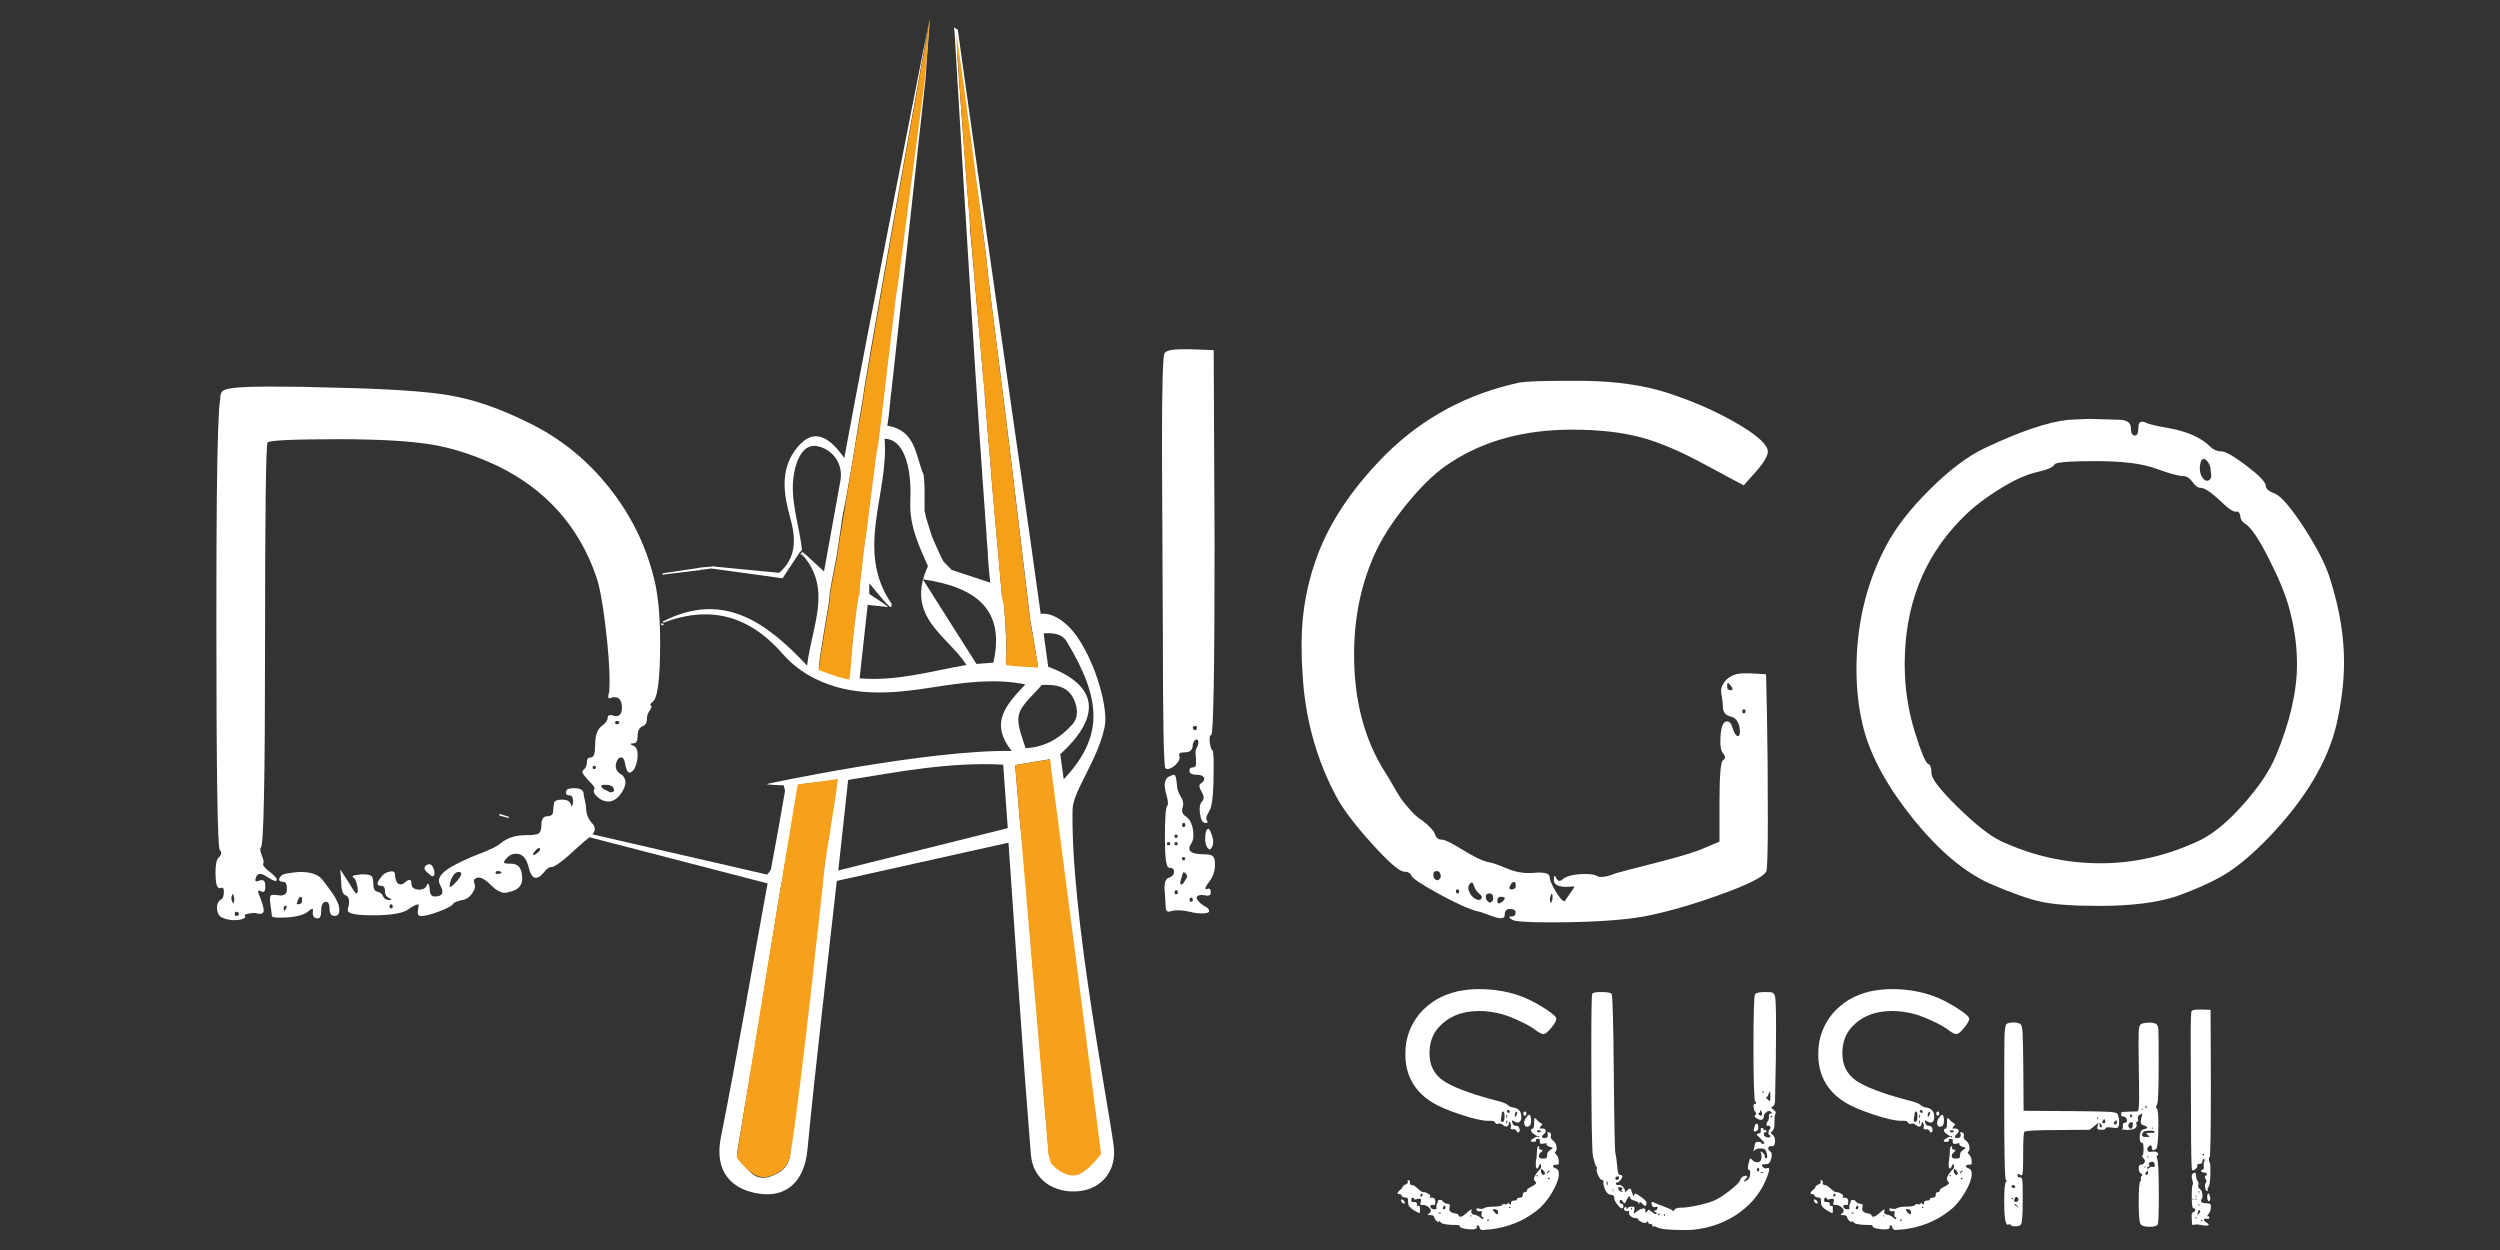
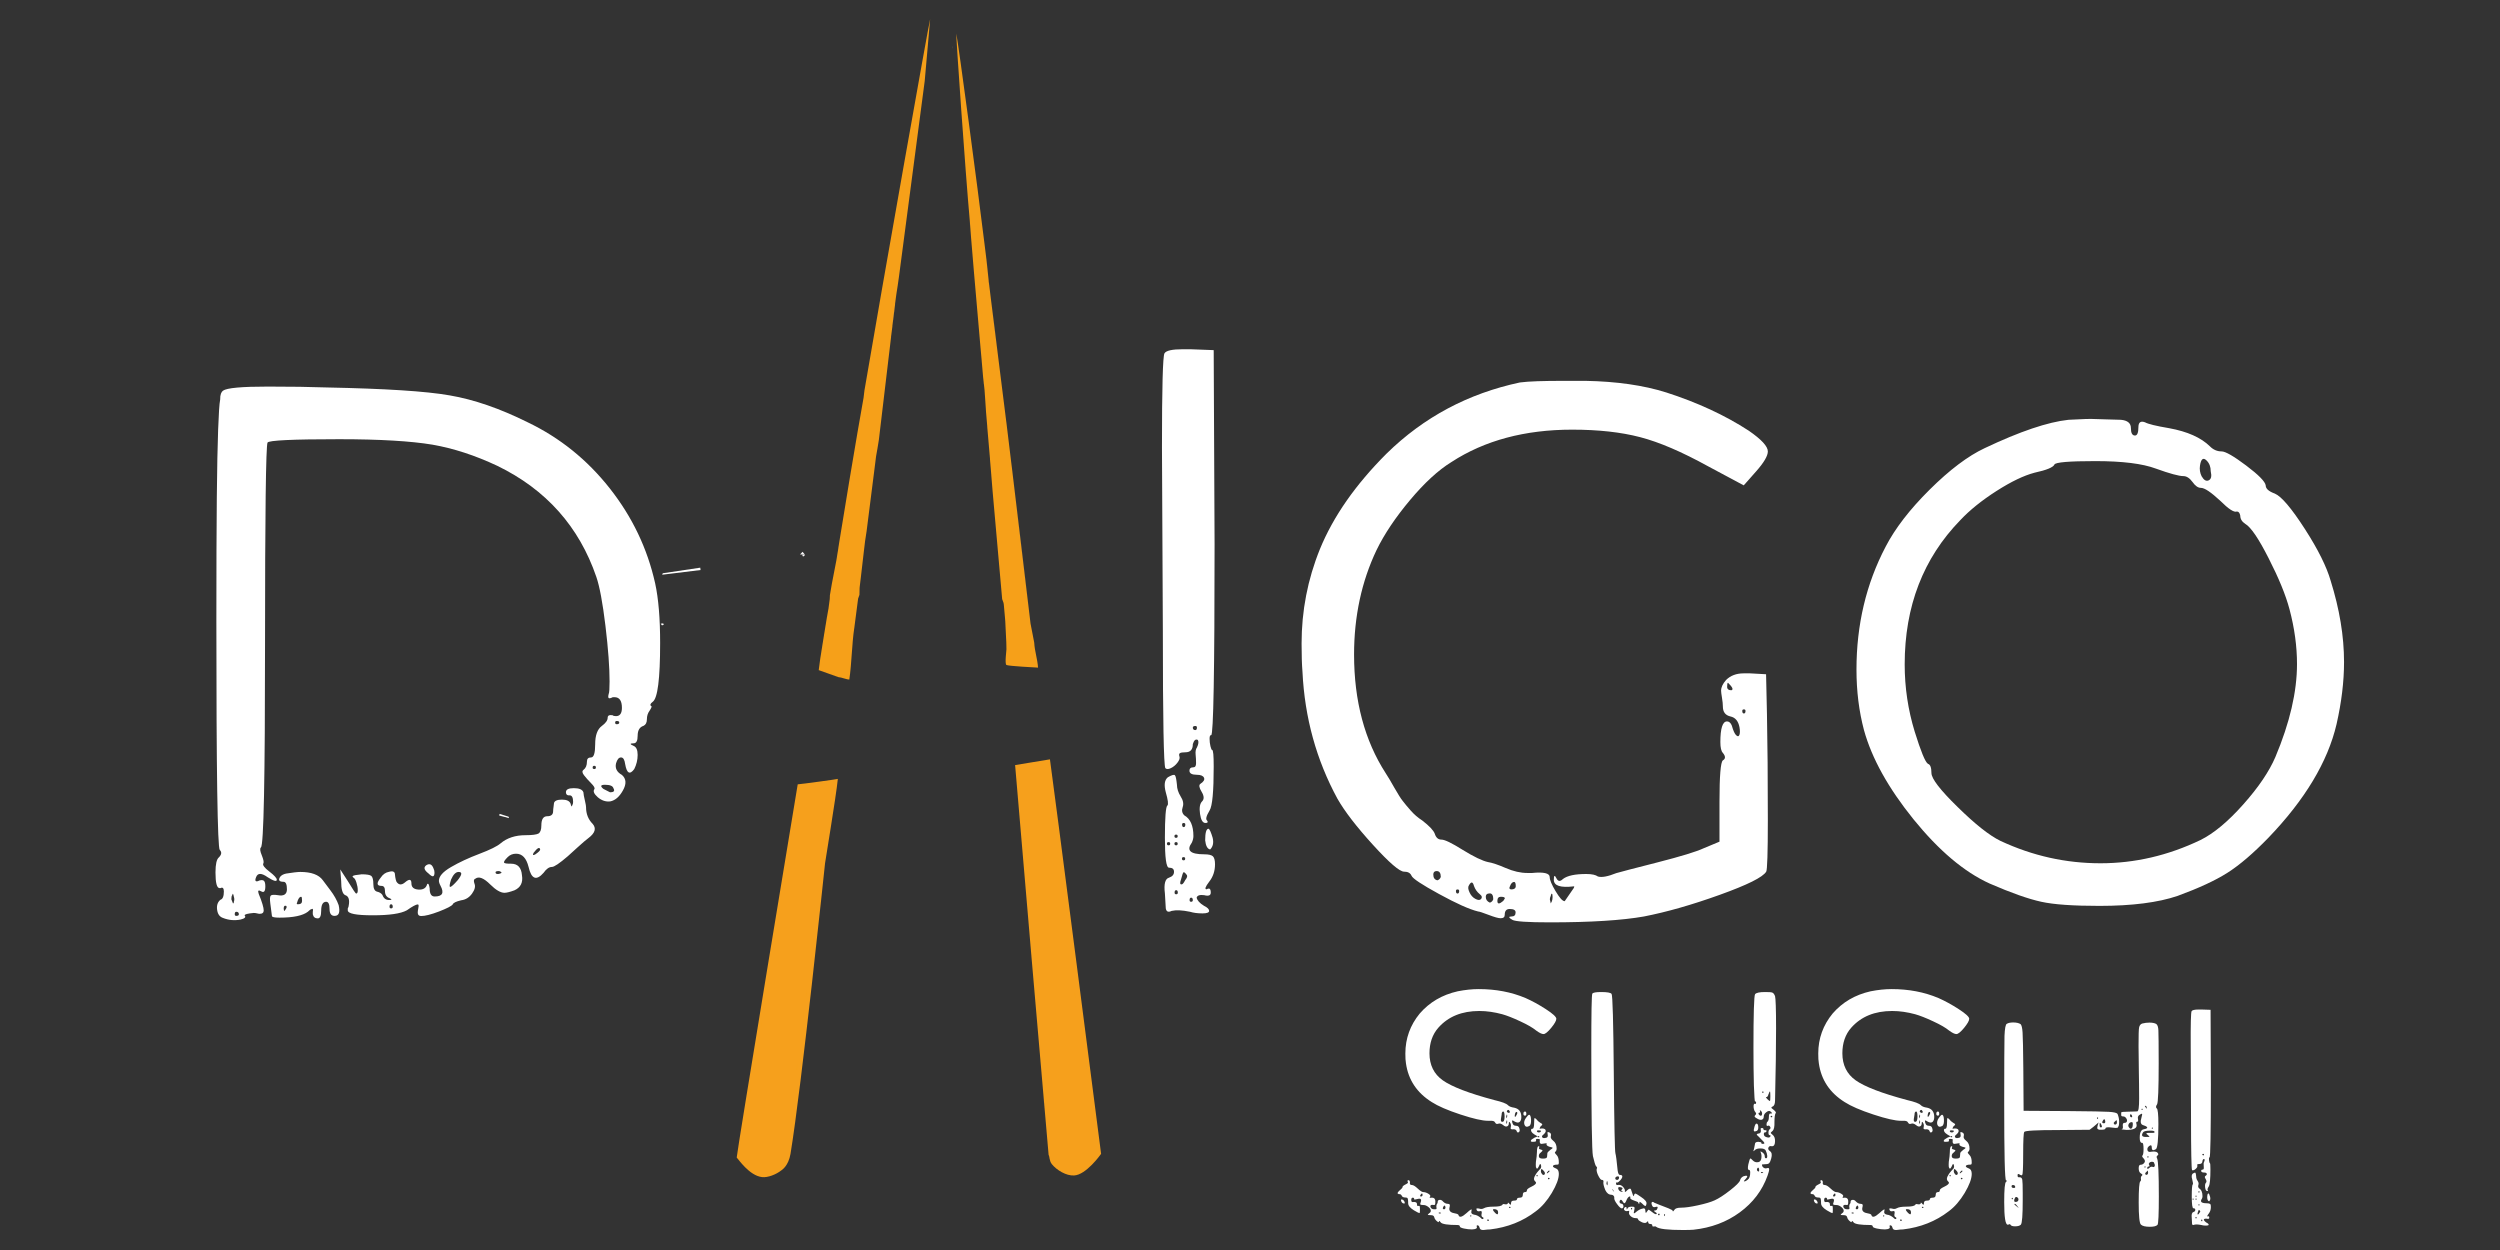
<svg xmlns="http://www.w3.org/2000/svg" version="1.1" id="Слой_1" x="0px" y="0px" viewBox="0 0 1700.8 850.4" style="enable-background:new 0 0 1700.8 850.4;" xml:space="preserve">
  <rect x="0" y="0" width="1700.8" height="850.4" fill="#333333" stroke="none" />
  <style type="text/css">
	.st0{fill:#FFFFFF;}
	.st1{fill:#FDFDFD;}
	.st2{fill:#F8F7F8;}
	.st3{fill:#F6A01C;}
	.st4{fill:#F6A019;}
	.st5{fill:#929292;}
	.st6{fill:#101010;}
</style>
  <g>
    <path class="st0" d="M960.6,806.2c0.9,0,2.2,0.8,3.9,2.4c1.7,1.6,3,2.4,3.7,2.4c1.2,0,2.3,0.4,3.5,1.1c1.2,0.7,1.6,1.4,1.3,1.9   c-0.6,0.6-0.5,0.9,0.2,0.9c2.2-0.4,3.3,0.4,3.3,2.6c0,1.2-0.1,1.8-0.3,2.1c-0.2,0.2-0.7,0.3-1.4,0.1c-1.2-0.1-1.7,0.2-1.7,1.1   c0.3,1.3,1.2,1.9,2.6,1.9c1.3,0.1,1.8-0.1,1.6-0.9c-0.2-0.7-0.2-1.5,0.1-2.4c0.4-0.4,0.7-1,0.7-1.7c0-0.9,0.4-1.3,1.3-1.4   c0.9-0.1,1.7,0.3,2.4,1.2c1,1,2.1,1.5,3.3,1.5s1.5,0.7,1.1,2.2c-0.1,0.3-0.2,0.7-0.2,1.3c0,1.6,1.3,2.6,3.9,3   c1.6,0.3,2.4,0.7,2.4,1.3c0.6,1.7,2.4,1.2,5.4-1.5c2.5-2.3,3.6-3,3.5-2.2c0,0.3-0.1,0.6-0.2,1.1c-0.3,1.2,0.4,1.9,2,2.2   c1.3,0.1,2.7,0.8,4.1,1.9c0.9,1,1.5,1.3,2,0.9c0.3-0.6,0.1-0.9-0.4-1.1c-0.4-0.1-0.7-0.5-0.8-1s0-1,0.1-1.5s0.1-0.9,0-1.3   c-0.1-0.4-0.6-0.5-1.3-0.3c-1.2,0.3-1.9-0.1-2.2-1.1c-0.1-0.4-0.1-0.7,0.2-0.8s0.8,0,1.5,0.1c1.2,0.4,2.2,0.4,3.3-0.2   c1.2-0.7,3.3-1.1,6.5-1.1c3.5,0,5.5-0.4,6.1-1.3c0.3-0.4,0.7-0.6,1.3-0.4c0.6,0.1,1.1,0.2,1.6,0.1c0.5-0.1,0.8-0.3,0.8-0.8   c0-0.6,0.4-0.4,1.1,0.5s1.1,0.8,1.1-0.5c0-1.2,0.7-1.7,2-1.7s2-0.3,2-0.9c0-0.7,0.7-1.1,2-1.1s2-0.6,2-1.9c0-1.3,0.5-1.9,1.5-1.9   c0.9,0,1.3-0.4,1.3-1.3c0-0.6,1-1.4,3.1-2.4s3.1-1.9,3.1-2.6c0-0.3-0.2-0.7-0.7-1.1c-1-1-0.9-2.4,0.2-4.1c0.7-1.3,1.7-2.5,2.8-3.7   c1-0.7,1.4-1.7,1.1-3c-0.3-1.2-0.7-1.2-1.1-0.2c-0.1,0.3-0.3,0.6-0.4,0.9c-0.9,1.9-1.5,2-2,0.4c-0.1-0.9-0.1-2,0-3.5   c0.4-2.6,0.7-4.8,0.7-6.5c0-2.7,0.4-4.1,1.1-4.1c0.6,0,0.7,0.3,0.4,0.9c-0.3,0.6-0.1,1,0.7,1.2c0.7,0.2,1.2,0.4,1.5,0.6   c0.3,0.2-0.1,0.8-1.1,1.6c-0.9,0.6-1.3,1.4-1.3,2.4c0,1.2,0.9,1.7,2.6,1.7h0.4c1.7,0,2.6-0.4,2.6-1.3c0-0.1,0-0.5,0.1-1.1   s0.1-1,0.1-1.3c0-0.4,0.7-1.2,2.2-2.4c0.7-0.4,1.2-0.8,1.3-1c0.1-0.2,0.1-0.4-0.1-0.4c-0.2-0.1-0.8-0.3-1.8-0.5   c-0.9-0.3-1.5-0.6-1.8-0.9c-0.4-0.3-0.5-0.6-0.3-0.9c0.3-0.4,0.1-0.6-0.7-0.6c-0.3,0-0.7,0.1-1.3,0.2c-1.2,0.3-1.9,0.3-2.3-0.1   c-0.4-0.4-0.5-1.2-0.3-2.5c0-0.4-0.5-0.6-1.5-0.6c-0.4,0-0.8,0.1-1,0.2c-0.2,0.1-0.3,0.4-0.1,0.7c0.1,0.4,0,0.7-0.3,0.9   c-0.4,0.1-1.1,0.2-2.1,0.2c-1.3,0-1.5-0.5-0.7-1.5l2-1.3l2.2-0.9l-2.2-1.3c-1.9-1.2-2.6-2.3-2.2-3.5c0.1-0.3,0.4-0.4,0.9-0.4   c0.7,0,1.1-1.4,1.1-4.1c0-2.2,0.1-3.2,0.4-3.2c0.1,0,0.4,0.2,0.9,0.6c0.9,1.2,1.8,2,2.8,2.6c0.9,0.4,1.3,0.8,1.4,1.1   s-0.3,0.8-1.2,1.5c-0.6,1-0.7,1.5-0.4,1.5c0.1,0,0.4,0,0.7-0.1c0.3-0.1,0.5-0.1,0.7-0.1c1.7,0,2.6,0.6,2.6,1.7   c0,0.7-0.5,1.5-1.5,2.4c-1,0.7-1.3,1.4-0.9,1.9c0.4,0.6,1.2,0.7,2.4,0.4c1.2-0.1,1.6-0.9,1.3-2.4c-0.1-0.7-0.2-1.2-0.1-1.4   s0.5-0.2,1.2,0.1c1,0.4,1.4,1.2,1.1,2.4c-0.4,1,0.1,2.1,1.5,3.2c1.6,1.2,2.4,3,2.4,5.4c0,1-0.3,1.7-0.9,2.2c-0.6,0.3-0.3,1,0.9,2.2   c1,1,1.5,2.7,1.5,5c0,1-0.2,1.5-0.7,1.5c-2.2,0-3.3,0.4-3.3,1.1c-0.1,0.4,0.5,0.9,2,1.5c1.3,0.4,2,1.7,2,3.7c0,3.3-1.6,7.6-4.8,13   c-3.2,5.3-6.8,9.5-10.9,12.5c-8.8,6.8-19.2,10.9-31,12.3c-0.6,0-1.2,0-2,0.1c-0.7,0.1-1.3,0.1-1.7,0.2c-0.4,0.1-0.8,0.1-1.1,0.1   c-1.4,0-2.2-0.5-2.4-1.5c-0.3-1.2-0.8-1.7-1.5-1.7c-0.4-0.1-0.6,0.2-0.4,1.1c0.3,0.7-0.2,1.2-1.5,1.5c-0.1,0-0.4,0-0.8,0.1   c-0.4,0.1-0.7,0.1-1,0.1c-1.7,0-3.5-0.2-5.4-0.6c-1.9-0.4-2.8-0.9-2.8-1.3c0-0.7-0.6-1.1-1.7-1.1c-6.5,0-10.3-0.6-11.3-1.7   c-0.9-1.2-1.3-1.4-1.3-0.6c0,0.7-0.7,0.4-2-0.9c-0.6-0.6-1-1.3-1.2-2.2s-1-1.3-2.3-1.3c-1.2,0-1.8-0.1-2-0.2   c-0.1-0.1,0.1-0.5,0.9-1.1c0.7-0.4,1.1-1,1.1-1.7c0-0.9-0.6-1.7-1.7-2.6c-1.2-0.9-2.2-1.3-3.3-1.3c-1,0-1.7-0.1-2-0.3   s-0.3-0.6,0-1.2c0.3-0.9,0.4-1.4,0.4-1.7c0-0.7-0.4-1.1-1.1-1.1c-0.4,0-1.1,0.1-1.8,0.3c-0.8,0.2-1.3,0.3-1.4,0.3   c-0.3,0-0.4-0.1-0.4-0.2c0-0.7-0.3-1.1-0.9-1.1c-0.7,0-1.1,0.5-1.1,1.5s0.3,1.5,0.9,1.5c2-0.3,3,0.2,3,1.5c0,0.4,0.1,0.8,0.2,1   c0.1,0.2,0.4,0.3,0.7,0.1c0.6-0.1,0.9,0,1,0.4s0.1,1.4,0.1,3c0,1-0.1,1.5-0.4,1.5c-0.3,0-1.5-0.6-3.7-1.9c-2.6-1.6-3.9-3.2-3.9-4.8   c0-2.3-0.2-3.5-0.7-3.7c-0.3-0.1-0.7-0.2-1.1-0.2c-1.4,0-2.3-0.4-2.6-1.3c-0.4-0.7-0.9-1-1.4-1c-0.5,0.1-1-0.1-1.4-0.5   c-0.1-0.4,0.4-1.2,1.6-2.2c1.2-1,1.8-1.7,1.8-2.2c0-0.4,0.4-0.8,1.1-1.2c0.7-0.4,1.4-0.7,2-1.1c0.6-0.4,0.7-0.8,0.4-1.2   c-0.3-0.7-0.1-1.1,0.4-1.1c0.7,0,1.1,0.5,1.1,1.5C958.9,805.7,959.5,806.2,960.6,806.2z M953.2,817c-0.1-0.4-0.1-0.7,0-0.9   c0.1-0.1,0.4-0.1,0.9,0c0.7,0.3,1.2,0.9,1.5,1.7c0.1,0.4,0.1,0.7,0,0.9c-0.1,0.1-0.4,0.1-0.9,0C954,818.5,953.5,817.9,953.2,817z    M991.7,674.4c5.1-1,9.8-1.5,14.3-1.5c11.6,0,22.2,2,31.9,6.1c4.3,1.9,8.9,4.4,13.7,7.5c4.8,3.1,7.2,5.3,7.2,6.6s-1.2,3.4-3.5,6.2   s-4.1,4.2-5.2,4.2c-1.2,0-2.8-0.8-5-2.4c-2.3-1.9-5.9-4-10.9-6.3c-4.9-2.3-9-3.9-12.2-4.8c-5.2-1.4-10.4-2.2-15.6-2.2   c-11.9,0-21.1,3.8-27.8,11.3c-4.1,4.6-6.1,10.5-6.1,17.5c0,7.9,3,14.1,9.1,18.4c6.1,4.3,17.7,8.8,35,13.4c5.1,1.2,8.2,2.3,9.3,3.5   c0.9,0.9,2.3,1.4,4.3,1.7c3.2,0.7,4.8,2.8,4.8,6.3c0,0.7-0.1,1.3-0.2,1.7c-0.7,2.5-2.5,2.7-5.2,0.9c-0.7-0.4-1-0.3-0.9,0.4   c0,0.3,0.1,0.8,0.4,1.5c0.3,1,1.1,1.5,2.4,1.5c1.2,0,1.9,0.6,2.2,1.9c0.4,1.3,0.2,2.2-0.7,2.6c-0.4,0.3-0.9-0.1-1.3-1.1   c-0.1-0.4-0.5-0.7-1-0.9c-0.5-0.1-1-0.2-1.5-0.1c-0.5,0.1-0.9,0-1.2-0.2c-0.3-0.2-0.4-0.6-0.2-1.2c0.3-1.2,0.1-2.2-0.4-3   c-0.6-1-0.9-0.9-0.9,0.2c0,1.2-0.4,1.9-1.2,2.2c-0.8,0.3-1.7,0-2.7-0.9c-1.3-1-2.4-1.3-3.3-0.9c-1,0.4-1.7,0.1-2.2-0.9   c-0.4-0.9-1.6-1.2-3.5-1.1h-1.3c-3.8,0-10-1.4-18.8-4.3c-8.8-2.9-15.2-5.7-19.4-8.4c-10.1-6.3-16-15.1-17.6-26.4   c-0.3-1.6-0.4-3.8-0.4-6.7c0-10.2,3.3-19.3,9.8-27.2C972.6,681.8,981.1,676.8,991.7,674.4z M967.8,812.9c0-0.6-0.1-0.9-0.4-0.9   c-0.4,0-0.8,0.4-1.1,1.1c-0.3,0.6-0.1,0.9,0.4,0.9C967.4,814,967.8,813.6,967.8,812.9z M978.9,825.5c0.3,0.1,0.7,0.1,1.1,0   c0.4-0.1,0.5-0.3,0.2-0.4c-0.1-0.1-0.4-0.2-0.7-0.2C978.8,824.8,978.6,825,978.9,825.5z M982.1,820.7c-0.6,1-0.7,1.7-0.2,1.9   c0.9,0.3,1.4-0.1,1.5-1.1c0-0.3-0.1-0.6-0.2-0.9C982.9,820,982.5,820,982.1,820.7z M1000.6,827.6c0.3,0,0.4-0.1,0.4-0.4   c0-0.3-0.1-0.4-0.4-0.4c-0.3,0-0.4,0.1-0.4,0.4C1000.1,827.5,1000.3,827.6,1000.6,827.6z M1012.9,830.2c0-0.4-0.2-0.6-0.7-0.6   c-0.3,0-0.4,0.2-0.4,0.6c0,0.3,0.1,0.4,0.4,0.4C1012.7,830.7,1012.9,830.5,1012.9,830.2z M1019.2,824.8c0-1.4-0.9-2.2-2.8-2.2   c-0.4,0-0.7,0.1-0.7,0.4c0,0.4,0.5,1.2,1.5,2.2C1018.6,826.5,1019.2,826.4,1019.2,824.8z M1021.6,758.2c0,0.3-0.1,0.9-0.3,1.9   s-0.3,1.8-0.2,2.3s0.4,0.8,1,0.8c1,0,1.5-1.2,1.5-3.5s-0.3-3.5-0.9-3.5C1022,756.2,1021.6,756.9,1021.6,758.2z M1024.7,759.7   l0.2,1.1c0.4-0.6,0.6-1.4,0.4-2.4c-0.1-0.3-0.3-0.1-0.4,0.4L1024.7,759.7z M1024.7,763.6l0.2,1.1c0.4-0.6,0.6-1.4,0.4-2.4   c-0.1-0.3-0.3-0.1-0.4,0.4L1024.7,763.6z M1026.2,757.1c0.9,0,1.2-0.3,0.9-1c-0.3-0.6-0.6-1-0.9-1c-0.6,0-0.9,0.4-1.1,1.1   C1025.4,756.7,1025.7,757,1026.2,757.1z M1027.7,821.4c0-0.3-0.2-0.4-0.7-0.4c-0.3,0-0.4,0.1-0.4,0.4c0,0.3,0.1,0.4,0.4,0.4   C1027.5,821.8,1027.7,821.6,1027.7,821.4z M1031.6,758.8c0.7-1.2,0.9-1.9,0.4-2.2c-0.4-0.4-0.9-0.1-1.3,1.1l-0.2,1.3   C1030.5,760.2,1030.9,760.1,1031.6,758.8z M1036.4,757.7c0-1,0.4-1.5,1.1-1.5c0.6,0,0.9,0.5,0.9,1.5c0,0.9-0.3,1.3-0.9,1.3   C1036.7,759,1036.4,758.6,1036.4,757.7z M1038.1,760.6c1-1.4,1.7-2.2,2.2-2.2c0.7,0,1.2,1.1,1.3,3.2c0.1,2.5-0.3,4-1.3,4.5   c-1.7,0.9-2.8,0.4-3.3-1.3C1036.7,763.4,1037.1,762,1038.1,760.6z M1046.1,799.7c0-0.3-0.1-0.4-0.4-0.4s-0.4,0.1-0.4,0.4   c0,0.4,0.1,0.6,0.4,0.6C1046,800.4,1046.1,800.1,1046.1,799.7z M1048.3,769.4c0-0.3-0.6-0.4-1.7-0.4c-0.9,0-1.2,0.3-0.9,0.9   c0.3,0.4,0.8,0.6,1.5,0.5C1048,770.3,1048.3,770,1048.3,769.4z M1047.2,773.3c0-0.3-0.1-0.4-0.4-0.4c-0.4,0-0.7,0.1-0.7,0.4   c0,0.3,0.2,0.4,0.7,0.4C1047.1,773.8,1047.2,773.6,1047.2,773.3z M1050.7,799.1c0.7-0.7,0.4-1.8-1.1-3.2c-0.9-1-1.3-0.7-1.3,0.9   c0,0.7,0.3,1.4,0.9,2.1C1049.8,799.4,1050.3,799.5,1050.7,799.1z M1054.2,796.7c-0.1-0.7-0.7-0.4-1.7,0.9c-0.1,0.3-0.2,0.5-0.1,0.6   s0.2,0.1,0.5-0.2C1053.7,797.4,1054.2,797,1054.2,796.7z M1054.2,801.7c0-0.3-0.2-0.4-0.7-0.4c-0.3,0-0.4,0.1-0.4,0.4   c0,0.4,0.1,0.6,0.4,0.6C1054,802.3,1054.2,802.1,1054.2,801.7z" />
    <path class="st0" d="M1114.5,818.1c0-0.3-0.9-0.7-2.7-1.3c-1.8-0.6-2.7-1.2-2.7-1.7c0.1-0.7,0.1-1.1-0.2-1.1   c-0.6-0.1-1.2,0.4-2,1.7c-0.1,0.3-0.3,0.6-0.4,0.9c-0.3,0.7-0.5,1.2-0.7,1.4c-0.1,0.2-0.3,0.4-0.5,0.5s-0.4,0.1-0.5,0   s-0.4-0.4-0.7-0.9c-0.9-1.6-1.6-1.8-2.2-0.6c-0.3,1,0.1,1.7,1.1,1.9c0.7,0,1.2,0.4,1.4,1.3c0.2,0.9,0,1.5-0.8,1.9h-0.2   c-0.7,0-1.8-0.9-3.1-2.7c-1.4-1.8-2.1-3.2-2.1-4.2c0-0.1,0-0.4,0-0.9c-0.3-0.9-0.9-1.4-2-1.5c-1.7,0-3.1-1.1-4.1-3.2   c-1-2.5-1.4-4.2-1.3-5.2c0.3-1.2-0.1-1.7-1.1-1.7c-0.6,0-1.3-0.9-2.2-2.6c-0.9-1.7-1.3-3.2-1.3-4.3c0-0.4,0.1-0.7,0.2-0.9   c0.3-0.3,0.1-0.9-0.7-1.7c-0.4-0.6-1.1-2.8-2-6.7c-0.7-3.6-1.1-27.6-1.1-72c0-25.1,0.2-37.9,0.7-38.5c0.4-0.7,2.4-1.1,5.9-1.1   c4.2,0,6.6,0.4,7.2,1.3c0.7,0.9,1.2,18.9,1.5,54s0.7,53.3,1.1,54.4c0.4,1.4,0.9,5.3,1.5,11.5c0.3,2.2,0.8,3.2,1.5,3.2   c1.2,0,1.7,0.4,1.7,1.1c0,0.7-0.5,1.6-1.4,2.6s-1.6,1.5-2.1,1.5h-0.2c-0.1-0.3-0.3-0.3-0.4,0s-0.2,0.5-0.2,0.7   c0,0.9,0.6,1.2,1.7,0.9h0.4c1,0,2,0.5,2.9,1.6s1.3,2.1,1,2.9c0,0.6,0.6,0.3,1.7-0.9c1.4-1.3,2.3-1.4,2.6-0.2   c0.9,2.7,1.4,4.2,1.7,4.3c0.1,0,0.3-0.4,0.4-1.1c0.3-0.6,0.7-0.8,1.1-0.6c0.4,0.1,1.6,0.9,3.5,2.2c2.9,1.9,4.1,3.5,3.7,4.8   c-0.1,0.6-0.3,1-0.4,1.2s-0.4,0.2-0.8,0s-0.9-0.7-1.6-1.4c-1.3-1.2-2-1.5-2-1.1c0.3,0.7,0.1,1.1-0.4,1.1   C1114.7,818.8,1114.5,818.5,1114.5,818.1z M1093.5,806.4c0.3-0.9,0.3-1.7,0-2.6c-0.1-0.6-0.3-0.5-0.4,0.2l-0.2,1.1   C1093,805.8,1093.2,806.3,1093.5,806.4z M1098.2,811l-0.2-0.4c-0.1-0.3-0.3-0.6-0.5-1s-0.4-0.5-0.5-0.5   C1096.7,809.2,1097.1,809.8,1098.2,811z M1101.5,801c0-0.4-0.3-0.7-0.9-0.7c-0.4,0-0.8,0.1-1.2,0.4c-0.4,0.3-0.5,0.6-0.5,0.9   c0,0.3,0.1,0.6,0.4,0.9c0.6,0.3,1.1,0.3,1.5,0C1101.3,802.2,1101.5,801.7,1101.5,801z M1103.7,810.5c-0.9-0.3-0.9-0.8-0.2-1.4   c0.7-0.7,0.4-1.1-0.9-1.4c-1.3-0.3-1.9,0-1.7,0.9c0.3,1.2,1,1.9,2.2,2.2h1.1C1104.1,810.6,1104,810.5,1103.7,810.5z M1194,676.4   c0.7-1,3-1.5,6.9-1.5c2.6,0,4.2,0.1,4.9,0.4c0.7,0.3,1.3,1.1,1.8,2.4c0.4,1.3,0.7,8.6,0.7,21.9c0,12-0.2,28.3-0.7,49.1   c0,2.3-0.6,3.7-1.7,4.1c-0.9,0.4-1,0.9-0.4,1.3c0.6,0.4,1.2,1,2,1.7c0.7,0.7,0.9,1.3,0.4,1.7c-0.4,0.7-0.7,2.7-0.7,5.8   c0.1,3.2-0.3,5.2-1.3,6.1c-0.7,0.6-1.1,1-1.2,1.2s0.3,0.7,1.2,1.4c1.2,0.9,1.7,2.3,1.7,4.3c0,2.3-0.7,3.5-2,3.5h-0.2   c-1.2-0.3-1.9,0-2.3,0.9s0,1.7,1,2.4c1.3,0.9,1.6,2.5,0.9,5c-0.4,1.6-0.9,2.6-1.3,3.1s-1.2,0.8-2.4,0.8l-2.6,0.2   c0,0.9,0.3,1.6,1,2.1s1.3,0.7,2.1,0.5c0.3-0.1,0.7-0.2,1.1-0.2s0.7,0.3,0.7,0.9c0,0.9-0.4,2.3-1.1,4.3c-3.6,10.1-9.9,18.4-18.9,25   s-19.5,10.5-31.5,11.8c-1.3,0.1-3.6,0.2-6.9,0.2c-10.6,0-16.7-0.7-18.5-2.2c-0.3-0.3-0.9-0.4-1.7-0.2c-0.6,0.1-0.9-0.1-0.9-0.6   c0-0.7-0.4-1.1-1.3-1.1c-1,0-1.5-0.4-1.5-1.3c0-0.7-0.3-0.7-0.9,0c-0.3,0.4-0.7,0.6-1.3,0.6c-0.9,0-1.9-0.3-3-1   c-1.2-0.6-1.7-1.2-1.7-1.6c0-0.4-0.6-0.7-1.7-0.7c-1.3,0-2.4-0.5-3.4-1.4c-0.9-0.9-1.3-1.8-1-2.5c0.1-0.6,0.1-0.9,0-1   s-0.5,0-1.1,0.1s-1.1,0.1-1.6-0.2s-0.8-0.7-0.8-1.2s0.2-0.9,0.7-1.2c0.7-0.4,1.1-0.2,1.1,0.7c0,1,0.2,1,0.7,0   c0.3-0.7,1.2-1.1,2.8-1.1c1,0,1.6,0.1,1.8,0.4c0.2,0.3,0.2,1-0.1,2.2c-0.3,1.2-0.4,1.8-0.2,1.9c0.1,0.1,0.7-0.1,1.5-0.9   c1.6-1.3,3-2,4.1-2.2c1.4-0.6,2.2-0.1,2.2,1.5s0.4,1.7,1.1,0.4c0.6-0.9,1-1.3,1.2-1.2s1,0.6,2.3,1.6c1.6,1.3,2.6,1.7,3,1.3   c0.3-0.4,0-0.9-0.9-1.3c-1-0.7-1.1-1.1-0.2-1.1s1.4-0.5,1.7-1.5c0.4-1,0-1.3-1.3-0.9c-1.2,0.4-2,0.1-2.4-1.1   c-0.4-1-0.5-1.7-0.1-2.1c0.4-0.4,0.9-0.3,1.6,0.3c0.1,0.1,1.3,0.6,3.4,1.4c2.1,0.8,4.2,1.6,6.2,2.4c2,0.8,3,1.4,3,1.8   c0,0.6,0.4,0.4,1.1-0.7c0.6-1,2.1-1.5,4.6-1.5c2.6,0,6.4-0.5,11.4-1.6s8.8-2.2,11.4-3.4c2.9-1.3,6.4-3.6,10.5-6.8s6.4-5.5,6.8-6.8   c0.3-1.3,1.1-2.2,2.4-2.8c1.3-0.4,2.1-0.5,2.4-0.1s-0.1,1-1.1,2.1c-1.2,1.2-1.4,1.7-0.7,1.5c0.6,0,1.3-0.4,2.2-1.1   c1.2-0.9,1.7-2.5,1.7-5c0-1.2-0.3-1.7-0.9-1.7c-0.7,0-0.9-1.2-0.4-3.7c0.6-2.7,1.1-4.1,1.5-4.1c0.1,0,0.7,0.4,1.5,1.3   c0.9,0.9,1.8,1.3,2.8,1.3c1.6,0.1,2.6-0.6,3-2.2c0.3-1.7,0.2-3.1-0.2-4.1c-0.3-0.7-0.4-1.1-0.3-1.1s0.5,0.2,1.2,0.6l0.2,0.2   c1,0.7,1.5,1.6,1.5,2.6c0,0.9,0.3,1.3,0.9,1.3s0.8-0.5,0.8-1.6c-0.1-1.1-0.4-2.3-1-3.6c-0.4-1-1.7-1.5-3.7-1.5   c-1.7,0-3,0.4-3.7,1.1c-0.6,0.6-0.9,0.8-1,0.8c-0.1-0.1,0-0.5,0.3-1.2c0.4-2.2,0.7-3.3,0.7-3.5c0-1.2,0.8-1.7,2.4-1.7   c1.3,0.1,2,0.4,2,0.6c-0.1,0.3-0.1,0.5,0.1,0.6s0.5,0.2,1,0.2c1.2,0,1.2-0.6,0.2-1.7c-0.1-0.1-0.4-0.4-0.9-0.9   c-1.6-1.7-2.8-2.9-3.5-3.5c-0.1-0.4,0.1-0.7,0.9-0.9c1.6,0,2.2-1.1,1.7-3.2c0-0.4,0.3-0.6,0.9-0.6c0.7,0,1.1,0.4,1.1,1.1   c0,0.3,0.3,0.4,1,0.4s1,0.1,1,0.4c0,0.7-0.4,1.1-1.1,1.1c-0.6,0-0.8,0.5-0.7,1.5c0.1,0.9,0.8,1.5,2,1.8c1.2,0.4,2,0.2,2.4-0.5   c0.3-0.6,0.1-0.9-0.4-0.9c-0.6,0-0.9-0.6-0.9-1.7c0-1.2,0.3-1.9,0.9-2.4c0.6-0.4,0.7-1,0.2-1.7c-0.4-0.7-0.9-0.9-1.5-0.6   c-0.6,0.3-0.9,0-0.9-0.9s0.2-1.5,0.7-1.9c0.6-0.6,0.9-1.7,0.9-3.2c0-0.9,0.1-1.5,0.3-1.9c0.2-0.4,0.5-0.6,1-0.4l0.9-0.2   c0-0.1-0.2-0.4-0.7-0.9c-0.9-1-2-0.9-3.3,0.2c-1.2,0.9-1.7,1.9-1.7,3c0,1.2-0.5,1.8-1.4,2.1c-0.9,0.2-2.1-0.1-3.4-1   c-1.4-0.7-1.8-1.4-1-2.1c0.8-0.7,0.8-1.3,0.1-2.1c-0.4-0.4-0.8-1.1-1-2.1c-0.2-0.9-0.3-1.8-0.2-2.5c0.1-0.7,0.3-1.1,0.8-1.1   c0.6,0.3,0.9,0.1,0.9-0.7c0-0.6-0.2-0.9-0.7-0.9c-0.3,0.1-0.5-3.5-0.8-10.8c-0.2-7.4-0.3-15.8-0.3-25.3   C1192.9,689.9,1193.3,677.4,1194,676.4z M1110.4,822.2c0-0.3-0.1-0.4-0.4-0.4s-0.4,0.1-0.4,0.4c0,0.4,0.1,0.6,0.4,0.6   C1110.3,822.9,1110.4,822.7,1110.4,822.2z M1129.1,826.1c0-0.3-0.1-0.4-0.4-0.4c-0.4,0-0.7,0.1-0.7,0.4c0,0.4,0.2,0.7,0.7,0.7   C1128.9,826.8,1129.1,826.5,1129.1,826.1z M1132.1,826.8c0,0.4,0.1,0.6,0.2,0.6l0.4-0.6c0.1-0.3,0.1-0.5,0-0.7   C1132.3,825.8,1132.1,826,1132.1,826.8z M1193.6,766.6c0.4-1.4,0.9-2.2,1.3-2.2c0.9,0,1.3,0.9,1.3,2.6c0,1.3-0.4,2.1-1.1,2.4   c-1,0.4-1.6,0.5-1.8,0.1C1193,769.2,1193.1,768.2,1193.6,766.6z M1196.8,796c0-0.7-0.1-1.2-0.4-1.5c-0.4-0.3-0.8,0-1.1,0.9   c-0.1,0.6,0.1,1.1,0.7,1.5c0.3,0.1,0.5,0.1,0.7,0C1196.7,796.8,1196.8,796.5,1196.8,796z M1198.8,757.7c0-1-0.4-1.7-1.1-2.2   c-0.4-0.3-0.6-0.2-0.4,0.2c0.3,0.9,0.1,1.3-0.4,1.3c-0.6,0-0.7,0.4-0.4,1.1c0.3,0.4,0.6,0.7,1,0.9c0.4,0.1,0.7,0.1,1-0.2   C1198.6,758.5,1198.8,758.2,1198.8,757.7z M1198.1,798c0.3,0.1,0.7,0.1,1.1,0s0.5-0.3,0.2-0.4c-0.1-0.1-0.4-0.2-0.7-0.2   C1198,797.3,1197.8,797.6,1198.1,798z M1199.8,743c0-0.3-0.1-0.4-0.4-0.4c-0.4,0-0.7,0.1-0.7,0.4c0,0.3,0.2,0.4,0.7,0.4   C1199.7,743.5,1199.8,743.3,1199.8,743z M1204.4,745.8c0-1.9-0.1-3-0.2-3.2c-0.3-0.1-0.6,0.4-0.9,1.5c-0.1,0.1-0.2,0.3-0.2,0.4   c-0.3,1.3-0.8,1.9-1.5,1.9c-0.4,0-0.2,0.4,0.7,1.3c1,1,1.6,1.4,1.8,1.3C1204.3,748.9,1204.4,747.9,1204.4,745.8z M1205.7,759.7   c0-0.4-0.1-0.6-0.4-0.6c-0.4,0-0.7,0.2-0.7,0.6c0,0.3,0.2,0.4,0.7,0.4C1205.6,760.1,1205.7,760,1205.7,759.7z" />
    <path class="st0" d="M1241.5,806.2c0.9,0,2.2,0.8,3.9,2.4c1.7,1.6,3,2.4,3.7,2.4c1.2,0,2.3,0.4,3.5,1.1c1.2,0.7,1.6,1.4,1.3,1.9   c-0.6,0.6-0.5,0.9,0.2,0.9c2.2-0.4,3.3,0.4,3.3,2.6c0,1.2-0.1,1.8-0.3,2.1c-0.2,0.2-0.7,0.3-1.4,0.1c-1.2-0.1-1.7,0.2-1.7,1.1   c0.3,1.3,1.2,1.9,2.6,1.9c1.3,0.1,1.8-0.1,1.6-0.9c-0.2-0.7-0.2-1.5,0.1-2.4c0.4-0.4,0.7-1,0.7-1.7c0-0.9,0.4-1.3,1.3-1.4   c0.9-0.1,1.7,0.3,2.4,1.2c1,1,2.1,1.5,3.3,1.5c1.2,0,1.5,0.7,1.1,2.2c-0.1,0.3-0.2,0.7-0.2,1.3c0,1.6,1.3,2.6,3.9,3   c1.6,0.3,2.4,0.7,2.4,1.3c0.6,1.7,2.4,1.2,5.4-1.5c2.5-2.3,3.6-3,3.5-2.2c0,0.3-0.1,0.6-0.2,1.1c-0.3,1.2,0.4,1.9,2,2.2   c1.3,0.1,2.7,0.8,4.1,1.9c0.9,1,1.5,1.3,2,0.9c0.3-0.6,0.1-0.9-0.4-1.1c-0.4-0.1-0.7-0.5-0.8-1c-0.1-0.5,0-1,0.1-1.5s0.1-0.9,0-1.3   c-0.1-0.4-0.6-0.5-1.3-0.3c-1.2,0.3-1.9-0.1-2.2-1.1c-0.1-0.4-0.1-0.7,0.2-0.8c0.3-0.1,0.8,0,1.5,0.1c1.2,0.4,2.2,0.4,3.3-0.2   c1.2-0.7,3.3-1.1,6.5-1.1c3.5,0,5.5-0.4,6.1-1.3c0.3-0.4,0.7-0.6,1.3-0.4c0.6,0.1,1.1,0.2,1.6,0.1c0.5-0.1,0.8-0.3,0.8-0.8   c0-0.6,0.4-0.4,1.1,0.5s1.1,0.8,1.1-0.5c0-1.2,0.7-1.7,2-1.7s2-0.3,2-0.9c0-0.7,0.7-1.1,2-1.1s2-0.6,2-1.9c0-1.3,0.5-1.9,1.5-1.9   c0.9,0,1.3-0.4,1.3-1.3c0-0.6,1-1.4,3.1-2.4s3.1-1.9,3.1-2.6c0-0.3-0.2-0.7-0.7-1.1c-1-1-0.9-2.4,0.2-4.1c0.7-1.3,1.7-2.5,2.8-3.7   c1-0.7,1.4-1.7,1.1-3c-0.3-1.2-0.7-1.2-1.1-0.2c-0.1,0.3-0.3,0.6-0.4,0.9c-0.9,1.9-1.5,2-2,0.4c-0.1-0.9-0.1-2,0-3.5   c0.4-2.6,0.7-4.8,0.7-6.5c0-2.7,0.4-4.1,1.1-4.1c0.6,0,0.7,0.3,0.4,0.9c-0.3,0.6-0.1,1,0.7,1.2c0.7,0.2,1.2,0.4,1.5,0.6   c0.3,0.2-0.1,0.8-1.1,1.6c-0.9,0.6-1.3,1.4-1.3,2.4c0,1.2,0.9,1.7,2.6,1.7h0.4c1.7,0,2.6-0.4,2.6-1.3c0-0.1,0-0.5,0.1-1.1   s0.1-1,0.1-1.3c0-0.4,0.7-1.2,2.2-2.4c0.7-0.4,1.2-0.8,1.3-1c0.1-0.2,0.1-0.4-0.1-0.4c-0.2-0.1-0.8-0.3-1.8-0.5   c-0.9-0.3-1.5-0.6-1.8-0.9c-0.4-0.3-0.5-0.6-0.3-0.9c0.3-0.4,0.1-0.6-0.7-0.6c-0.3,0-0.7,0.1-1.3,0.2c-1.2,0.3-1.9,0.3-2.3-0.1   c-0.4-0.4-0.5-1.2-0.3-2.5c0-0.4-0.5-0.6-1.5-0.6c-0.4,0-0.8,0.1-1,0.2c-0.2,0.1-0.3,0.4-0.1,0.7c0.1,0.4,0,0.7-0.3,0.9   c-0.4,0.1-1.1,0.2-2.1,0.2c-1.3,0-1.5-0.5-0.7-1.5l2-1.3l2.2-0.9l-2.2-1.3c-1.9-1.2-2.6-2.3-2.2-3.5c0.1-0.3,0.4-0.4,0.9-0.4   c0.7,0,1.1-1.4,1.1-4.1c0-2.2,0.1-3.2,0.4-3.2c0.1,0,0.4,0.2,0.9,0.6c0.9,1.2,1.8,2,2.8,2.6c0.9,0.4,1.3,0.8,1.4,1.1   s-0.3,0.8-1.2,1.5c-0.6,1-0.7,1.5-0.4,1.5c0.1,0,0.4,0,0.7-0.1c0.3-0.1,0.5-0.1,0.7-0.1c1.7,0,2.6,0.6,2.6,1.7   c0,0.7-0.5,1.5-1.5,2.4c-1,0.7-1.3,1.4-0.9,1.9c0.4,0.6,1.2,0.7,2.4,0.4c1.2-0.1,1.6-0.9,1.3-2.4c-0.1-0.7-0.2-1.2-0.1-1.4   s0.5-0.2,1.2,0.1c1,0.4,1.4,1.2,1.1,2.4c-0.4,1,0.1,2.1,1.5,3.2c1.6,1.2,2.4,3,2.4,5.4c0,1-0.3,1.7-0.9,2.2c-0.6,0.3-0.3,1,0.9,2.2   c1,1,1.5,2.7,1.5,5c0,1-0.2,1.5-0.7,1.5c-2.2,0-3.3,0.4-3.3,1.1c-0.1,0.4,0.5,0.9,2,1.5c1.3,0.4,2,1.7,2,3.7c0,3.3-1.6,7.6-4.8,13   c-3.2,5.3-6.8,9.5-10.9,12.5c-8.8,6.8-19.2,10.9-31,12.3c-0.6,0-1.2,0-2,0.1c-0.7,0.1-1.3,0.1-1.7,0.2c-0.4,0.1-0.8,0.1-1.1,0.1   c-1.4,0-2.2-0.5-2.4-1.5c-0.3-1.2-0.8-1.7-1.5-1.7c-0.4-0.1-0.6,0.2-0.4,1.1c0.3,0.7-0.2,1.2-1.5,1.5c-0.1,0-0.4,0-0.8,0.1   s-0.7,0.1-1,0.1c-1.7,0-3.5-0.2-5.4-0.6c-1.9-0.4-2.8-0.9-2.8-1.3c0-0.7-0.6-1.1-1.7-1.1c-6.5,0-10.3-0.6-11.3-1.7   c-0.9-1.2-1.3-1.4-1.3-0.6c0,0.7-0.7,0.4-2-0.9c-0.6-0.6-1-1.3-1.2-2.2s-1-1.3-2.3-1.3c-1.2,0-1.8-0.1-2-0.2   c-0.1-0.1,0.1-0.5,0.9-1.1c0.7-0.4,1.1-1,1.1-1.7c0-0.9-0.6-1.7-1.7-2.6c-1.2-0.9-2.2-1.3-3.3-1.3c-1,0-1.7-0.1-2-0.3   s-0.3-0.6,0-1.2c0.3-0.9,0.4-1.4,0.4-1.7c0-0.7-0.4-1.1-1.1-1.1c-0.4,0-1.1,0.1-1.8,0.3c-0.8,0.2-1.3,0.3-1.4,0.3   c-0.3,0-0.4-0.1-0.4-0.2c0-0.7-0.3-1.1-0.9-1.1c-0.7,0-1.1,0.5-1.1,1.5s0.3,1.5,0.9,1.5c2-0.3,3,0.2,3,1.5c0,0.4,0.1,0.8,0.2,1   s0.4,0.3,0.7,0.1c0.6-0.1,0.9,0,1,0.4s0.1,1.4,0.1,3c0,1-0.1,1.5-0.4,1.5s-1.5-0.6-3.7-1.9c-2.6-1.6-3.9-3.2-3.9-4.8   c0-2.3-0.2-3.5-0.7-3.7c-0.3-0.1-0.7-0.2-1.1-0.2c-1.4,0-2.3-0.4-2.6-1.3c-0.4-0.7-0.9-1-1.4-1c-0.5,0.1-1-0.1-1.4-0.5   c-0.1-0.4,0.4-1.2,1.6-2.2s1.8-1.7,1.8-2.2c0-0.4,0.4-0.8,1.1-1.2s1.4-0.7,2-1.1c0.6-0.4,0.7-0.8,0.4-1.2c-0.3-0.7-0.1-1.1,0.4-1.1   c0.7,0,1.1,0.5,1.1,1.5C1239.8,805.7,1240.4,806.2,1241.5,806.2z M1234.1,817c-0.1-0.4-0.1-0.7,0-0.9c0.1-0.1,0.4-0.1,0.9,0   c0.7,0.3,1.2,0.9,1.5,1.7c0.1,0.4,0.1,0.7,0,0.9c-0.1,0.1-0.4,0.1-0.9,0C1234.9,818.5,1234.4,817.9,1234.1,817z M1272.6,674.4   c5.1-1,9.8-1.5,14.3-1.5c11.6,0,22.2,2,31.9,6.1c4.3,1.9,8.9,4.4,13.7,7.5c4.8,3.1,7.2,5.3,7.2,6.6s-1.2,3.4-3.5,6.2   s-4.1,4.2-5.2,4.2c-1.2,0-2.8-0.8-5-2.4c-2.3-1.9-5.9-4-10.9-6.3c-4.9-2.3-9-3.9-12.2-4.8c-5.2-1.4-10.4-2.2-15.6-2.2   c-11.9,0-21.1,3.8-27.8,11.3c-4.1,4.6-6.1,10.5-6.1,17.5c0,7.9,3,14.1,9.1,18.4c6.1,4.3,17.7,8.8,35,13.4c5.1,1.2,8.2,2.3,9.3,3.5   c0.9,0.9,2.3,1.4,4.3,1.7c3.2,0.7,4.8,2.8,4.8,6.3c0,0.7-0.1,1.3-0.2,1.7c-0.7,2.5-2.5,2.7-5.2,0.9c-0.7-0.4-1-0.3-0.9,0.4   c0,0.3,0.1,0.8,0.4,1.5c0.3,1,1.1,1.5,2.4,1.5c1.2,0,1.9,0.6,2.2,1.9c0.4,1.3,0.2,2.2-0.7,2.6c-0.4,0.3-0.9-0.1-1.3-1.1   c-0.1-0.4-0.5-0.7-1-0.9c-0.5-0.1-1-0.2-1.5-0.1c-0.5,0.1-0.9,0-1.2-0.2c-0.3-0.2-0.4-0.6-0.2-1.2c0.3-1.2,0.1-2.2-0.4-3   c-0.6-1-0.9-0.9-0.9,0.2c0,1.2-0.4,1.9-1.2,2.2c-0.8,0.3-1.7,0-2.7-0.9c-1.3-1-2.4-1.3-3.3-0.9c-1,0.4-1.7,0.1-2.2-0.9   c-0.4-0.9-1.6-1.2-3.5-1.1h-1.3c-3.8,0-10-1.4-18.8-4.3c-8.8-2.9-15.2-5.7-19.4-8.4c-10.1-6.3-16-15.1-17.6-26.4   c-0.3-1.6-0.4-3.8-0.4-6.7c0-10.2,3.3-19.3,9.8-27.2C1253.5,681.8,1262,676.8,1272.6,674.4z M1248.7,812.9c0-0.6-0.1-0.9-0.4-0.9   c-0.4,0-0.8,0.4-1.1,1.1c-0.3,0.6-0.1,0.9,0.4,0.9C1248.3,814,1248.7,813.6,1248.7,812.9z M1259.8,825.5c0.3,0.1,0.7,0.1,1.1,0   s0.5-0.3,0.2-0.4c-0.1-0.1-0.4-0.2-0.7-0.2C1259.7,824.8,1259.5,825,1259.8,825.5z M1263,820.7c-0.6,1-0.7,1.7-0.2,1.9   c0.9,0.3,1.4-0.1,1.5-1.1c0-0.3-0.1-0.6-0.2-0.9C1263.8,820,1263.5,820,1263,820.7z M1281.5,827.6c0.3,0,0.4-0.1,0.4-0.4   c0-0.3-0.1-0.4-0.4-0.4s-0.4,0.1-0.4,0.4C1281,827.5,1281.2,827.6,1281.5,827.6z M1293.8,830.2c0-0.4-0.2-0.6-0.7-0.6   c-0.3,0-0.4,0.2-0.4,0.6c0,0.3,0.1,0.4,0.4,0.4C1293.6,830.7,1293.8,830.5,1293.8,830.2z M1300.1,824.8c0-1.4-0.9-2.2-2.8-2.2   c-0.4,0-0.7,0.1-0.7,0.4c0,0.4,0.5,1.2,1.5,2.2C1299.5,826.5,1300.1,826.4,1300.1,824.8z M1302.5,758.2c0,0.3-0.1,0.9-0.3,1.9   c-0.2,1-0.3,1.8-0.2,2.3c0.1,0.5,0.4,0.8,1,0.8c1,0,1.5-1.2,1.5-3.5s-0.3-3.5-0.9-3.5C1302.9,756.2,1302.5,756.9,1302.5,758.2z    M1305.6,759.7l0.2,1.1c0.4-0.6,0.6-1.4,0.4-2.4c-0.1-0.3-0.3-0.1-0.4,0.4L1305.6,759.7z M1305.6,763.6l0.2,1.1   c0.4-0.6,0.6-1.4,0.4-2.4c-0.1-0.3-0.3-0.1-0.4,0.4L1305.6,763.6z M1307.1,757.1c0.9,0,1.2-0.3,0.9-1c-0.3-0.6-0.6-1-0.9-1   c-0.6,0-0.9,0.4-1.1,1.1C1306.3,756.7,1306.7,757,1307.1,757.1z M1308.6,821.4c0-0.3-0.2-0.4-0.7-0.4c-0.3,0-0.4,0.1-0.4,0.4   c0,0.3,0.1,0.4,0.4,0.4C1308.4,821.8,1308.6,821.6,1308.6,821.4z M1312.5,758.8c0.7-1.2,0.9-1.9,0.4-2.2c-0.4-0.4-0.9-0.1-1.3,1.1   l-0.2,1.3C1311.4,760.2,1311.8,760.1,1312.5,758.8z M1317.3,757.7c0-1,0.4-1.5,1.1-1.5c0.6,0,0.9,0.5,0.9,1.5   c0,0.9-0.3,1.3-0.9,1.3C1317.7,759,1317.3,758.6,1317.3,757.7z M1319,760.6c1-1.4,1.7-2.2,2.2-2.2c0.7,0,1.2,1.1,1.3,3.2   c0.1,2.5-0.3,4-1.3,4.5c-1.7,0.9-2.8,0.4-3.3-1.3C1317.7,763.4,1318,762,1319,760.6z M1327.1,799.7c0-0.3-0.1-0.4-0.4-0.4   s-0.4,0.1-0.4,0.4c0,0.4,0.1,0.6,0.4,0.6C1326.9,800.4,1327.1,800.1,1327.1,799.7z M1329.2,769.4c0-0.3-0.6-0.4-1.7-0.4   c-0.9,0-1.2,0.3-0.9,0.9c0.3,0.4,0.8,0.6,1.5,0.5C1328.9,770.3,1329.2,770,1329.2,769.4z M1328.1,773.3c0-0.3-0.1-0.4-0.4-0.4   c-0.4,0-0.7,0.1-0.7,0.4c0,0.3,0.2,0.4,0.7,0.4C1328,773.8,1328.1,773.6,1328.1,773.3z M1331.6,799.1c0.7-0.7,0.4-1.8-1.1-3.2   c-0.9-1-1.3-0.7-1.3,0.9c0,0.7,0.3,1.4,0.9,2.1C1330.7,799.4,1331.2,799.5,1331.6,799.1z M1335.1,796.7c-0.1-0.7-0.7-0.4-1.7,0.9   c-0.1,0.3-0.2,0.5-0.1,0.6s0.2,0.1,0.5-0.2C1334.7,797.4,1335.1,797,1335.1,796.7z M1335.1,801.7c0-0.3-0.2-0.4-0.7-0.4   c-0.3,0-0.4,0.1-0.4,0.4c0,0.4,0.1,0.6,0.4,0.6C1334.9,802.3,1335.1,802.1,1335.1,801.7z" />
    <path class="st0" d="M1365.3,696.5c1-0.6,2.5-0.9,4.3-0.9c2.2,0,3.8,0.4,5,1.1c0.7,0.6,1.2,2.5,1.4,5.8c0.2,3.3,0.4,11.4,0.5,24.2   l0.2,29l31.5,0.2c14.2,0.1,23,0.3,26.5,0.5s5.4,0.7,5.9,1.4c0.7,1.7,1.1,3.5,1.1,5.2c0,1.2-0.1,2-0.2,2.6c-0.3,1-0.7,1.6-1.1,1.7   c-0.4,0.1-1.7,0.1-3.7-0.2c-2.9-0.4-4.3-0.2-4.3,0.6c0,0.6-1,0.9-3,0.9c-0.7,0-1.2,0-1.5-0.1s-0.5-0.2-0.8-0.4   c-0.2-0.2-0.3-0.5-0.3-0.8s0.1-0.7,0.2-1.3l0.7-2.4c-2.6,2.3-4.6,4-6.1,5l-21.7,0.2c-14.6,0-22.2,0.4-22.8,1.3   c-0.4,0.6-0.7,5.6-0.7,14.9c0,9.4-0.2,14.1-0.7,14.3c-0.1,0.3-0.4,0.4-0.8,0.2c-0.4-0.1-0.7-0.3-1-0.5s-0.6-0.3-0.9-0.3   s-0.4,0.3-0.4,0.9c0,0.9,0.2,1.3,0.7,1.3h0.7c1,0,1.6,0.6,1.8,1.7c0.2,1.2,0.3,4.1,0.3,8.9v5c0,10.1-0.4,15.7-1.3,16.7   c-0.7,0.7-2,1.1-3.9,1.1c-1.6,0-2.6-0.3-3-0.9c-0.3-0.6-0.7-0.7-1.3-0.4c-0.1,0.1-0.4,0.2-0.7,0.2c-1.6,0-2.4-5.1-2.4-15.4   c0-8.7,0.4-13.3,1.3-13.8c0.7-0.6,0.7-0.9,0-0.9c-0.9,0-1.3-17.6-1.3-52.8c0-25.2,0.1-40.4,0.2-45.5   C1363.9,699.7,1364.4,696.9,1365.3,696.5z M1370.9,807.1c-0.1-0.6-0.7-0.9-1.5-0.9c-0.6,0-0.9,0.3-0.9,0.9c0,0.7,0.5,1.1,1.5,1.1   C1370.9,808.2,1371.2,807.8,1370.9,807.1z M1369.4,815.5c0-0.4-0.1-0.6-0.4-0.6s-0.4,0.2-0.4,0.6c0,0.3,0.1,0.4,0.4,0.4   C1369.2,815.9,1369.4,815.8,1369.4,815.5z M1370.7,815.3c-0.3,0.4-0.4,0.9-0.4,1.5s0.3,0.9,0.9,0.9c1.3,0,2-0.6,2-1.7   c0-0.4-0.1-0.8-0.4-1.1C1371.8,814,1371.1,814.1,1370.7,815.3z M1372.4,820.5c-0.7-1-1.3-1.5-1.7-1.5c-0.7,0-0.2,0.6,1.5,1.9   C1373.7,822.2,1373.7,822.1,1372.4,820.5z M1427.4,760.6c0-0.3-0.1-0.4-0.4-0.4s-0.4,0.1-0.4,0.4c0,0.4,0.1,0.6,0.4,0.6   C1427.2,761.2,1427.4,761,1427.4,760.6z M1429.3,767c0.9,0,0.9-0.8,0-2.4c-0.3-0.4-0.5-0.7-0.7-0.7c-0.1,0-0.2,0.5-0.2,1.5   C1428.4,766.5,1428.7,767,1429.3,767z M1430.8,762.1c-0.9,1.3-0.8,2,0.3,2.1c1.1,0.1,1.4-0.6,1-2.1   C1431.8,761.2,1431.4,761.2,1430.8,762.1z M1440.2,763.6c0-1-0.1-1.5-0.4-1.5c-0.7,0.6-1.3,1.1-1.6,1.5c-0.4,0.4-0.2,0.9,0.5,1.5   C1439.7,765.1,1440.2,764.6,1440.2,763.6z M1457.5,696.3c1.6-0.4,3.2-0.6,4.8-0.6c2,0,3.5,0.3,4.6,0.9c0.9,0.6,1.4,2.1,1.5,4.4   c0.1,2.4,0.2,9.8,0.2,22.4c0,17.5-0.4,26.8-1.1,27.9c-0.9,1.3-0.9,2.2-0.2,2.8c0.7,0.4,1.1,4,1.1,10.6c0,10.7-0.6,16.4-1.7,17.1   c-1.9,1.2-2.8,0.8-2.8-1.1c0-1.6-0.6-1.9-1.7-1.1c-0.9,0.7-1.3,1.4-1.3,2.2c0,1.6,1,2.2,3,1.7c2.3-0.3,3.8,0.1,4.3,1.3   c0.3,0.4,0.1,0.9-0.4,1.3c-0.7,0.4-0.8,1.2-0.2,2.2c0.7,1.7,1.1,10.2,1.1,25.5c0,12.3-0.3,18.8-0.9,19.5c-0.9,0.9-2.6,1.3-5.2,1.3   c-3,0-5.1-0.5-6.1-1.5c-1-0.9-1.5-5.9-1.5-15.1c0-9.1,0.4-13.8,1.1-14.3c0.4-0.3,0.6-0.9,0.4-1.8c-0.1-0.9,0.1-1.6,0.7-2.1   c0.6-0.4,0.4-0.9-0.7-1.5c-1-0.6-1.5-1.7-1.5-3.5c0-1.6,0.4-2.4,1.3-2.4c1,0,1.8-0.4,2.5-1.3c0.7-0.9,0.5-1.8-0.3-2.8   c-1.2-1.2-1.4-1.9-0.9-2.2c0.4-0.4,0.7-1.9,0.7-4.3c0-2.9-0.3-4.3-0.9-4.3h-0.2c-1,0-1.5-1.2-1.5-3.5c0-1.2,0.1-2,0.2-2.6   c0.4-2,1.4-3.1,2.8-3.2c0.9-0.1,1.5-0.4,1.8-0.6c0.4-0.3,0.4-0.6,0-1s-1.1-0.7-2.1-1c-1.6-0.4-2.2-1.5-2-3.2   c0.3-1.6,0.6-2.9,0.9-3.9c0.1-0.4,0.1-0.7-0.1-0.8s-0.6,0.1-1.2,0.5c-1.3,0.6-1.8,1.6-1.5,3c0.3,1.3,0.1,1.9-0.4,1.9   c-0.7,0-0.9,0.4-0.7,1.3c0.1,0.3,0.2,0.7,0.2,1.3c0,2-2.3,3-6.9,3l-3.7-0.4h0.2c0.6-0.1,0.9-0.4,1-0.9c0.1-0.4,0.1-0.9,0-1.4   s0-1,0.1-1.4s0.5-0.7,1.1-0.7c0.9,0,1.4-0.4,1.6-1.1c0.2-0.7,0-1.5-0.8-2.4c-0.4-0.6-1.1-0.9-2-0.9c-0.7,0-1.1-0.3-1.1-0.9v-1.7   c0-0.4,1.5-0.6,4.6-0.6c1,0,2.3,0,3.8-0.1s2.4-0.1,2.5-0.1c0.9,0,1.3-2.9,1.3-8.7c0-6.6-0.1-12.8-0.2-18.6c0-2.2,0-5.2-0.1-9   s-0.1-6.5-0.1-8.1c0-7.4,0.1-11.6,0.4-12.8C1455.6,697.5,1456.4,696.6,1457.5,696.3z M1448.4,767c0.4,0.6,0.8,0.9,1.1,0.9   c1,0,1.5-1.1,1.5-3.2c0-0.9-0.2-1.3-0.7-1.3c-0.9,0-1.6,0.4-2.1,1.3C1447.8,765.5,1447.8,766.3,1448.4,767z M1450.4,759   c-0.1-0.6-0.5-0.9-1.1-0.9c-0.1,0-0.2,0.3-0.2,0.9c0,0.7,0.4,1.1,1.1,1.1C1450.6,760.1,1450.7,759.8,1450.4,759z M1457.3,755.1   c0.3,0,0.4-0.1,0.4-0.4c0-0.3-0.1-0.4-0.4-0.4s-0.4,0.1-0.4,0.4S1457,755.1,1457.3,755.1z M1465.8,770.1c0-0.6-0.9-0.9-2.8-0.9   c-2.9,0-4.6,0.4-5,1.1c-1.4,2.2-0.8,3.2,2,3.2c1.4,0,2.2,0,2.3-0.1c0.1-0.1-0.3-0.5-1-1.2c-1.6-1-1.4-1.5,0.7-1.5h3   C1465.5,770.7,1465.8,770.5,1465.8,770.1z M1459.3,794.3c0.3,0,0.4-0.1,0.4-0.4c0-0.3-0.1-0.4-0.4-0.4s-0.4,0.1-0.4,0.4   C1458.8,794.2,1459,794.3,1459.3,794.3z M1460.4,753.2c-0.1-0.6-0.5-0.9-1.1-0.9c-0.3,0.1,0.1,0.8,1.1,1.9   C1460.6,754.3,1460.6,753.9,1460.4,753.2z M1461.4,797.8l-0.2-1.5c-0.6,0.6-1.1,1.1-1.5,1.5s-0.4,0.9,0.2,1.5   C1460.9,799.3,1461.4,798.8,1461.4,797.8z M1461.7,787c0-0.3-0.1-0.4-0.4-0.4s-0.4,0.1-0.4,0.4c0,0.4,0.1,0.6,0.4,0.6   C1461.5,787.6,1461.7,787.4,1461.7,787z M1464.7,793.9c0.7,0.3,1.2-0.1,1.3-1.3l-0.7-1.9c-0.6-0.3-1.2-0.4-1.7-0.3   c-0.6,0.1-1.1,0.3-1.4,0.8c-0.4,0.4-0.4,0.9-0.1,1.3c0.4,0.7,0.4,1.1-0.2,1.1c-0.7,0-1.1,0.4-1.1,1.1c0,0.7,0.5,0.7,1.5-0.2   C1463,793.7,1463.8,793.6,1464.7,793.9z M1464.3,767.9c0.3,0,0.4-0.1,0.4-0.4c0-0.3-0.1-0.4-0.4-0.4s-0.4,0.1-0.4,0.4   C1463.8,767.8,1464,767.9,1464.3,767.9z" />
    <path class="st0" d="M1491,687.9c0.4-0.7,2-1.1,4.8-1.1h2l6.1,0.2l0.2,50.6c0,33.2-0.3,49.8-0.9,49.8c-0.3,0-0.4,0.3-0.4,1   s0.1,1.3,0.2,1.9c0.1,0.6,0.3,1,0.4,1c0.3,0,0.4,1.4,0.4,4.3c0,6.5-0.4,10.3-1.1,11.5c-0.9,1.4-1.1,2.3-0.7,2.6   c0.3,0.4,0.1,0.6-0.4,0.6c-0.7,0-1.2-0.8-1.4-2.4c-0.2-1.6,0-2.7,0.5-3.2c0.6-0.6,0.5-1.4-0.1-2.5c-0.7-1.1-0.8-1.8-0.3-2.1   c0.9-0.6,1.2-1.1,1-1.6s-0.8-0.8-1.8-0.8c-1.3,0-2-0.4-2-1.1c0-0.6,0.4-0.9,1.1-0.9c0.4,0,0.7-0.4,0.7-1.1c0-0.7,0-1.5-0.1-2.3   s0-1.4,0.3-1.8c0.4-0.9,0.5-1.5,0.2-1.9c-0.6-0.3-1,0.1-1.3,1.1c0,1.4-0.7,2.2-2,2.2c-0.7,0-1.2,0.1-1.4,0.2   c-0.2,0.1-0.3,0.4-0.1,0.9c0.1,0.4,0,1-0.5,1.6s-1.1,1.1-1.7,1.4c-0.7,0.3-1.1,0.3-1.4,0c-0.4-0.7-0.7-12.7-0.7-35.9   c0-4.5,0-12.5-0.1-24.1s-0.1-19.5-0.1-23.7C1490.3,696.7,1490.5,688.6,1491,687.9z M1491.8,798.4c1-0.6,1.6-0.8,1.8-0.5   c0.2,0.2,0.4,1,0.5,2.5c0,1,0.3,2,1,3s0.8,1.9,0.5,2.8c-0.3,0.9-0.1,1.6,0.4,2.2c1.6,0.9,2.4,2.7,2.4,5.4c0,0.6-0.1,1.2-0.4,1.7   c-0.7,1-0.8,1.8-0.3,2.3s1.7,0.8,3.6,0.8c1.2,0,1.9,0.2,2.3,0.5s0.5,1,0.5,2.1c0,1.7-0.5,3.2-1.5,4.5s-1.2,1.9-0.7,1.9   c0.7-0.4,1.1-0.1,1.1,0.9c0,0.7-0.6,0.9-1.7,0.6c-1.2-0.1-1.8,0.1-2,0.6c0.1,0.7,0.8,1.4,2,2.2c0.9,0.4,1.3,0.9,1.3,1.3   c0,0.4-0.6,0.6-1.7,0.6c-1.3,0-2.4-0.1-3.3-0.4c-2-0.4-3.6-0.5-4.8-0.2c-0.9,0.4-1.4,0.2-1.5-0.6c0-0.4-0.1-1.7-0.2-3.9   c-0.3-2.5,0.1-3.8,1.1-4.1c0.9-0.3,1.3-0.8,1.3-1.5s-0.4-1.1-1.3-1.1c-0.7,0-1.1-2.6-1.1-7.8c0-5.3,0.2-8.1,0.7-8.4   c0.3-0.3,0.1-1.4-0.4-3.5C1490.8,800.4,1491,799.1,1491.8,798.4z M1492,816.2c0.3,0,0.4-0.1,0.4-0.4c0-0.3-0.1-0.4-0.4-0.4   s-0.4,0.1-0.4,0.4C1491.6,816,1491.8,816.2,1492,816.2z M1494,814.2c0.3,0,0.4-0.1,0.4-0.4c0-0.3-0.1-0.4-0.4-0.4s-0.4,0.1-0.4,0.4   C1493.6,814.1,1493.7,814.2,1494,814.2z M1494,816.2c0.3,0,0.4-0.1,0.4-0.4c0-0.3-0.1-0.4-0.4-0.4s-0.4,0.1-0.4,0.4   C1493.6,816,1493.7,816.2,1494,816.2z M1494.4,828.5c0-0.4-0.1-0.6-0.4-0.6s-0.4,0.2-0.4,0.6c0,0.3,0.1,0.4,0.4,0.4   S1494.4,828.8,1494.4,828.5z M1496.8,823.9c-0.4-0.6-0.7-0.8-0.9-0.8c-0.1,0.1-0.4,0.7-0.7,1.8c-0.3,0.9-0.3,1.3,0,1.3   c0.3,0.1,0.7-0.2,1.1-1.1C1496.8,824.7,1497,824.2,1496.8,823.9z M1496.4,810.8c0-0.3-0.1-0.4-0.4-0.4s-0.4,0.1-0.4,0.4   c0,0.4,0.1,0.6,0.4,0.6C1496.2,811.4,1496.4,811.2,1496.4,810.8z M1496,820.1c0.3,0,0.4-0.1,0.4-0.4c0-0.3-0.1-0.4-0.4-0.4   s-0.4,0.1-0.4,0.4C1495.5,819.9,1495.7,820.1,1496,820.1z M1498.3,830.4c0-0.4-0.1-0.7-0.4-0.7s-0.4,0.2-0.4,0.7   c0,0.3,0.1,0.4,0.4,0.4C1498.2,830.9,1498.3,830.7,1498.3,830.4z M1499.4,785.4c0-0.3-0.1-0.4-0.4-0.4c-0.4,0-0.7,0.1-0.7,0.4   c0,0.4,0.2,0.6,0.7,0.6C1499.3,786.1,1499.4,785.9,1499.4,785.4z M1501.6,814.9c0-2,0.3-3,0.9-3c0.3,0.1,0.7,0.9,1.1,2.4   c0.3,1.3,0.1,2.3-0.7,3C1502.2,817.1,1501.7,816.3,1501.6,814.9z" />
  </g>
  <g>
    <path class="st0" d="M151.7,265.8c2.6-1.9,12.8-2.8,30.6-2.8c15.5,0,28.9,0.2,40.2,0.6c39.3,0.8,67.1,2.5,83.5,5.4   c16.4,2.8,34.1,8.9,53,18.3c21.9,10.5,40.5,25.5,55.8,44.9s25.6,40.9,30.9,64.6c2.3,10.5,3.4,24.1,3.4,40.6   c0,24.5-1.7,37.8-5.1,40.1c-1.5,1.1-1.9,2.1-1.1,2.8c0.8,0,0.4,1.1-1.1,3.4c-1.1,1.5-1.7,3.4-1.7,5.6c0,2.3-0.8,3.8-2.3,4.5   c-2.6,0.8-4,3-4,6.8c0,3.4-0.9,5.1-2.8,5.1c-2.6,0-2.6,0.6,0,1.7c1.9,0.8,2.8,2.8,2.8,6.2c0,3.4-0.8,6.6-2.3,9.6   c-3,4.1-5.1,3-6.2-3.4c-0.4-3-1.3-4.5-2.8-4.5s-2.6,1.3-3.4,4c-0.8,3.4,0.6,6,4,7.9c3,2.6,3.2,6.2,0.6,10.7   c-2.3,4.1-5.1,6.6-8.5,7.3c-3,0.4-5.9-0.6-8.5-2.8c-2.6-2.3-3.4-4.1-2.3-5.6c0.4-0.8-0.4-2.1-2.3-4s-3.5-3.7-4.8-5.4   s-1.4-2.9-0.3-3.7c1.5-1.1,2.3-3,2.3-5.6c0-1.9,0.9-2.8,2.8-2.8s2.8-3,2.8-9s1.5-10.2,4.5-12.4c2.6-1.9,4-3.8,4-5.6   c0-1.5,1.1-2.1,3.4-1.7c0.4,0.4,1.1,0.6,2.3,0.6c2.6,0,4-1.9,4-5.6c0-4.9-1.7-7.3-5.1-7.3h-1.1c-1.5,0.8-2.5,0.9-2.8,0.6   c-0.4-0.4-0.4-1.3,0-2.8c0.4-0.8,0.6-3.6,0.6-8.5c0-9.4-0.9-22-2.8-37.8s-4-26.9-6.2-33.3c-11.7-34.2-34.2-59.5-67.4-75.6   c-15.1-7.1-29.8-11.9-44.2-14.4c-14.4-2.4-35.5-3.7-63.4-3.7c-31.7,0-48,0.8-48.7,2.3c-1.1,2.3-1.7,48.2-1.7,137.7   c0,90.7-0.9,136.6-2.8,137.7c-0.8,0.8-0.6,2.5,0.6,5.4c1.1,2.8,1.5,4.6,1.1,5.4c-0.8,1.1,0.6,3,4,5.6s5.1,4.5,5.1,5.6   c0,1.5-2.1,0.9-6.2-1.7c-4.2-3-6.8-3-7.9,0c-0.8,1.9-0.6,2.8,0.6,2.8c0.4,0,0.9-0.2,1.7-0.6c1.5-0.4,2.5-0.3,3.1,0.3   s0.9,1.8,0.9,3.7c0,3.4-0.9,4.5-2.8,3.4c-1.9-1.1-2.5-0.6-1.7,1.7c2.3,5.6,3.4,9.4,3.4,11.3c0,1.5-0.9,2.3-2.8,2.3   c-0.4,0-0.9-0.1-1.7-0.3s-1.5-0.3-2.3-0.3c-4.2,0.4-6.2,0.9-6.2,1.7c1.1,1.1,0.2,2.1-2.8,2.8c-4.2,0.8-8.1,0.4-11.9-1.1   c-2.3-0.8-3.6-2.6-4-5.6s0.4-5.3,2.3-6.8c1.5-0.4,2.3-2.3,2.3-5.6c0-1.1-0.2-1.9-0.6-2.3c-0.4-0.4-0.9-0.4-1.7,0h-0.6   c-1.9,0-2.8-3.6-2.8-10.7c0-5.6,0.8-9,2.3-10.2c1.9-1.9,2.1-3.6,0.6-5.1s-2.3-53.4-2.3-155.8c0-35.7,0.1-63.7,0.3-83.8   c0.2-20.1,0.5-35.6,0.9-46.3c0.4-10.7,0.8-17.6,1.4-20.6C149.7,268.5,150.6,266.6,151.7,265.8z M159.1,613.5c0.4-1.1,0.4-2.3,0-3.4   c-0.4-2.3-0.8-2.6-1.1-1.1c-0.4,0.4-0.6,1.3-0.6,2.8l1.1,2.8C158.9,614.6,159.1,614.3,159.1,613.5z M162.5,622   c0-1.1-0.6-1.7-1.7-1.7c-0.8,0-1.1,0.6-1.1,1.7c0,0.8,0.4,1.1,1.1,1.1C161.9,623.1,162.5,622.7,162.5,622z M194.7,594.3   c4.5-0.7,7.7-1.1,9.6-1.1c7.5,0,12.6,1.9,15.3,5.6c0.8,1.1,2.5,3.4,5.1,6.8c2.6,3.4,4.5,6.8,5.7,10.2c1.1,4.9,0.2,7.3-2.8,7.3   c-2.3,0-3.4-1.6-3.4-4.8s-0.8-4.8-2.3-4.8c-2.3,0-3.4,2.1-3.4,6.2c0,3.4-0.8,5.1-2.3,5.1c-1.9,0-3-0.9-3.4-2.8c0-0.8,0-1.3,0-1.7   c0.4-1.9,0-2.4-1.1-1.7c-0.4,0-1.1,0.6-2.3,1.7c-3.4,2.6-9.8,4-19.3,4c-3.4,0-5.1-0.4-5.1-1.1c0-0.4-0.4-3.2-1.1-8.5   c-0.4-3-0.3-4.8,0.3-5.4s2.2-0.7,4.8-0.3c4.1,0.8,6.2-0.6,6.2-4s-0.8-5.1-2.3-5.1c-3,0-3.8-1.1-2.3-3.4   C191.5,595.4,192.8,594.7,194.7,594.3z M193,618c0,1.1,0.2,1.7,0.6,1.7l1.1-1.7c0.4-0.7,0.4-1.3,0-1.7   C193.6,615.9,193,616.5,193,618z M205.5,612.9c0-1.9-0.2-2.8-0.6-2.8c-1.1,0-2.1,1.3-2.8,4c-0.4,0.8-0.2,1.1,0.6,1.1   C204.6,615.2,205.5,614.4,205.5,612.9z M385,539c0-1.9,1.8-2.8,5.4-2.8s5.8,0.9,6.5,2.8c0,0.4,0.1,1.1,0.3,2.3   c0.2,1.1,0.5,2.5,0.9,4.2s0.6,2.9,0.6,3.7c0,4.5,1.5,8.3,4.5,11.3c2.6,3,1.7,6.2-2.8,9.6c-1.5,1.1-4.1,3.3-7.6,6.5   c-3.6,3.2-5.8,5.2-6.5,5.9c-5.7,4.9-9.3,7.3-10.8,7.3c-1.9,0-3.8,1.3-5.7,4c-4.9,5.6-8.3,4.3-10.2-4c-1.5-6-4.3-9-8.5-9   c-2.3,0-4.2,0.8-5.7,2.3c-1.9,1.9-2.7,3.1-2.5,3.7c0.2,0.6,1.8,0.8,4.8,0.8c4.5,0,7,2.6,7.4,7.9c0.8,4.9-0.9,8.3-5.1,10.2   c-3,1.1-5.3,1.7-6.8,1.7c-2.6,0-5.9-1.9-9.6-5.6c-4.5-4.5-7.9-5.8-10.2-4c-1.1,0.4-1.3,1.5-0.6,3.4c0.8,1.9,0.2,4.1-1.7,6.8   c-1.9,2.6-4.3,4.1-7.4,4.5c-3.4,0.8-5.3,1.7-5.7,2.8c-0.8,1.1-3.9,2.7-9.3,4.8c-5.5,2.1-9.5,3.1-12.2,3.1c-1.5,0-2.3-0.8-2.3-2.3   c0-0.8,0.1-1.6,0.3-2.5c0.2-0.9,0.3-1.6,0.3-2c0-0.8-0.2-1.1-0.6-1.1c-1.1,0-3.6,1.3-7.4,4c-4.2,2.3-11.9,3.4-23.2,3.4   s-17-1.1-17-3.4V618c0.4-0.7,0.6-1.3,0.6-1.7c0.8-4.1,0-6.6-2.3-7.3c-1.9-0.8-2.8-4-2.8-9.6l-0.6-7.9l5.1,7.9   c3.4,5.6,5.3,8.5,5.7,8.5c0.8,0,1.1-0.8,1.1-2.3s-0.3-3.2-0.9-5.1c-0.6-1.9-1.2-3-2-3.4c-1.1-0.8-0.8-1.3,1.1-1.7l4.5-0.6   c3.4,0,5.6,0.4,6.5,1.1c0.9,0.8,1.4,2.6,1.4,5.6s0.9,4.7,2.5,5.1c1.7,0.4,2.9,1.1,3.7,2.3c0.8,2.3,2.3,3.4,4.5,3.4   c1.9,0,2.1-0.4,0.6-1.1c-2.3-0.8-3.4-2.4-3.4-5.1c0-2.3-0.8-3.4-2.3-3.4c-3.4,0-3.6-1.9-0.6-5.6c1.5-2.3,3.4-3.6,5.7-4   c1.5-0.4,2.5-0.4,3.1,0s0.8,0.8,0.8,1.1c0,0.4,0.1,1.2,0.3,2.5c0.2,1.3,0.5,2.4,0.8,3.1c1.5,2.3,3.4,2.5,5.7,0.6   c3-2.6,4.5-2.4,4.5,0.6c0,2.6,1.6,4,4.8,4.2c3.2,0.2,5.2-1,5.9-3.7c0.8-0.8,1.3,0.2,1.7,2.8c0,3.8,1.1,5.6,3.4,5.6   c5.3,0,6.6-2.4,4-7.3c-0.8-1.5-1.1-2.6-1.1-3.4c0-3,2.7-6.1,8.2-9.3s11.9-6.2,19.3-9s12.2-5.2,14.4-7.1c4.5-3.8,10.2-5.6,17-5.6   c4.5,0,7.5-0.4,8.8-1.1c1.3-0.8,2-2.6,2-5.6c0-4.1,1.3-6.2,4-6.2c2.6,0,4-1.1,4-3.4c0-0.8,0.1-1.8,0.3-3.1c0.2-1.3,0.3-2.2,0.3-2.5   c0.4-1.5,2.2-2.3,5.4-2.3c3.2,0,5.2,0.9,5.9,2.8c0.4,1.9,0.8,2.3,1.1,1.1c0.4-0.7,0.6-1.5,0.6-2.3c0-3-0.8-4.5-2.3-4.5   C386,541.3,385,540.5,385,539z M267.2,616.9c0-1.1-0.4-1.7-1.1-1.7c-0.8,0-1.1,0.6-1.1,1.7c0,0.8,0.4,1.1,1.1,1.1   C266.8,618,267.2,617.6,267.2,616.9z M291.6,594.3c-3-2.3-3.6-4.1-1.7-5.6c2.3-1.5,4-0.8,5.1,2.3c0.4,0.8,0.6,1.7,0.6,2.8   C295.5,596.8,294.2,596.9,291.6,594.3z M311.4,598.8c3-3.8,3.2-5.6,0.6-5.6c-1.9,0-3.6,1.7-5.1,5.1c-1.1,3.4-1.3,5.1-0.6,5.1   C307.1,603.3,308.8,601.8,311.4,598.8z M337.4,594.3c0.8,0.4,1.7,0.4,2.8,0c1.1-0.4,1.3-0.7,0.6-1.1c-0.4-0.4-0.9-0.6-1.7-0.6   C337.3,592.6,336.7,593.2,337.4,594.3z M367.5,577.9c-0.4-1.9-1.9-1.1-4.5,2.3c-0.4,0.8-0.5,1.2-0.3,1.4s0.7,0.1,1.4-0.3   C366.3,579.8,367.5,578.7,367.5,577.9z M404.3,523.2c0.8,0,1.1-0.4,1.1-1.1c0-0.8-0.4-1.1-1.1-1.1c-0.8,0-1.1,0.4-1.1,1.1   C403.1,522.8,403.5,523.2,404.3,523.2z M417.3,536.2c-0.4-1.5-2.3-2.3-5.7-2.3c-3,0-3.4,0.9-1.1,2.8l4.5,2.3   C417.7,539,418.4,538.1,417.3,536.2z M421.3,491.6c0-0.8-0.6-1.1-1.7-1.1c-0.8,0-1.1,0.4-1.1,1.1c0,0.8,0.4,1.1,1.1,1.1   C420.7,492.7,421.3,492.3,421.3,491.6z" />
    <path class="st0" d="M792.2,240.4c1.1-1.9,5.3-2.8,12.5-2.8h5.1l15.9,0.6l0.6,132.1c0,86.6-0.8,129.8-2.3,129.8   c-0.8,0-1.1,0.8-1.1,2.5s0.2,3.4,0.6,5.1c0.4,1.7,0.8,2.5,1.1,2.5c0.8,0,1.1,3.8,1.1,11.3c0,16.9-0.9,26.9-2.8,29.9   c-2.3,3.8-2.8,6-1.7,6.8c0.8,1.1,0.4,1.7-1.1,1.7c-1.9,0-3.1-2.1-3.7-6.2c-0.6-4.1-0.1-7,1.4-8.5s1.4-3.7-0.3-6.5s-2-4.6-0.9-5.4   c2.3-1.5,3.1-2.9,2.5-4.2s-2.2-2-4.8-2c-3.4,0-5.1-0.9-5.1-2.8c0-1.5,0.9-2.3,2.8-2.3c1.1,0,1.7-0.9,1.7-2.8c0-1.9-0.1-3.9-0.3-5.9   c-0.2-2.1,0.1-3.7,0.9-4.8c1.1-2.3,1.3-4,0.6-5.1c-1.5-0.8-2.6,0.2-3.4,2.8c0,3.8-1.7,5.6-5.1,5.6c-1.9,0-3.1,0.2-3.7,0.6   c-0.6,0.4-0.7,1.1-0.3,2.3c0.4,1.1-0.1,2.5-1.4,4.2c-1.3,1.7-2.8,2.9-4.5,3.7s-2.9,0.8-3.7,0c-1.1-1.9-1.7-33.1-1.7-93.7   c0-11.7-0.1-32.6-0.3-62.9s-0.3-50.9-0.3-61.8C790.5,263.6,791.1,242.3,792.2,240.4z M794.5,528.8c2.6-1.5,4.2-2,4.8-1.4   s1,2.7,1.4,6.5c0,2.6,0.9,5.3,2.5,7.9c1.7,2.6,2.2,5.1,1.4,7.3c-0.8,2.3-0.4,4.1,1.1,5.6c4.1,2.3,6.2,7,6.2,14.1   c0,1.5-0.4,3-1.1,4.5c-1.9,2.6-2.2,4.6-0.8,5.9c1.3,1.3,4.4,2,9.3,2c3,0,5,0.5,5.9,1.4s1.4,2.7,1.4,5.4c0,4.5-1.3,8.5-4,11.9   c-2.6,3.4-3.2,5.1-1.7,5.1c1.9-1.1,2.8-0.4,2.8,2.3c0,1.9-1.5,2.5-4.5,1.7c-3-0.4-4.7,0.2-5.1,1.7c0.4,1.9,2.1,3.8,5.1,5.6   c2.3,1.1,3.4,2.3,3.4,3.4c0,1.1-1.5,1.7-4.5,1.7c-3.4,0-6.2-0.4-8.5-1.1c-5.3-1.1-9.4-1.3-12.5-0.6c-2.3,1.1-3.6,0.6-4-1.7   c0-1.1-0.2-4.5-0.6-10.2c-0.8-6.4,0.2-10,2.8-10.7c2.3-0.8,3.4-2.1,3.4-4s-1.1-2.8-3.4-2.8c-1.9,0-2.8-6.8-2.8-20.3   c0-13.9,0.6-21.3,1.7-22c0.8-0.7,0.4-3.8-1.1-9C791.8,534.1,792.2,530.7,794.5,528.8z M795,575.1c0.8,0,1.1-0.4,1.1-1.1   c0-0.8-0.4-1.1-1.1-1.1c-0.8,0-1.1,0.4-1.1,1.1C793.9,574.7,794.3,575.1,795,575.1z M800.1,570c0.8,0,1.1-0.4,1.1-1.1   c0-0.8-0.4-1.1-1.1-1.1c-0.8,0-1.1,0.4-1.1,1.1C799,569.7,799.4,570,800.1,570z M800.1,575.1c0.8,0,1.1-0.4,1.1-1.1   c0-0.8-0.4-1.1-1.1-1.1c-0.8,0-1.1,0.4-1.1,1.1C799,574.7,799.4,575.1,800.1,575.1z M801.3,607.3c0-1.1-0.4-1.7-1.1-1.7   c-0.8,0-1.1,0.6-1.1,1.7c0,0.8,0.4,1.1,1.1,1.1C800.9,608.4,801.3,608,801.3,607.3z M807.5,595.4c-1.1-1.5-1.9-2.2-2.3-2   c-0.4,0.2-0.9,1.8-1.7,4.8c-0.8,2.3-0.8,3.4,0,3.4c0.8,0.4,1.7-0.6,2.8-2.8C807.5,597.3,807.9,596.2,807.5,595.4z M806.4,561   c0-0.8-0.4-1.1-1.1-1.1c-0.8,0-1.1,0.4-1.1,1.1c0,1.1,0.4,1.7,1.1,1.7S806.4,562.1,806.4,561z M805.2,585.3c0.8,0,1.1-0.4,1.1-1.1   c0-0.8-0.4-1.1-1.1-1.1c-0.8,0-1.1,0.4-1.1,1.1C804.1,584.9,804.5,585.3,805.2,585.3z M811.5,612.4c0-1.1-0.4-1.7-1.1-1.7   c-0.8,0-1.1,0.6-1.1,1.7c0,0.8,0.4,1.1,1.1,1.1S811.5,613.1,811.5,612.4z M814.3,495c0-0.8-0.4-1.1-1.1-1.1c-1.1,0-1.7,0.4-1.7,1.1   c0,1.1,0.6,1.7,1.7,1.7C813.9,496.7,814.3,496.1,814.3,495z M819.9,571.7c0-5.3,0.8-7.9,2.3-7.9c0.8,0.4,1.7,2.5,2.8,6.2   c0.8,3.4,0.2,6-1.7,7.9C821.5,577.6,820.3,575.5,819.9,571.7z" />
    <path class="st0" d="M1034,260.2c6-0.8,16-1.1,30-1.1h14.7c21.1,0.4,39.4,3,54.9,7.9c21.1,6.8,39.8,15.4,56.1,26   c8.7,6,13,10.7,13,14.1c0,3-2.6,7.5-7.9,13.5l-8.5,9.6l-24.3-13c-17.8-9.8-33.1-16.4-46.2-19.8c-13-3.4-28.4-5.1-46.2-5.1   c-32.1,0-59.5,7.3-82.1,22c-9.1,5.6-18.5,14.3-28.3,26s-17.4,23-22.7,33.9c-10.2,21.4-15.3,45.2-15.3,71.1   c0,31.6,7.2,58.5,21.5,80.7c1.5,2.3,3.5,5.6,5.9,9.9c2.5,4.3,4.3,7.3,5.7,9c1.3,1.7,3.1,3.9,5.4,6.5c2.3,2.6,4.9,4.9,7.9,6.8   c4.9,3.8,7.7,6.8,8.5,9c0.8,2.6,2.3,4,4.5,4c2.3,0,7,2.3,14.2,6.8c7.9,4.9,13.8,7.7,17.6,8.5c2.6,0.4,6.6,1.7,11.9,4   c5.3,2.3,10.2,3.4,14.7,3.4h3.4c7.9-0.8,11.9,0.2,11.9,2.8c0,1.9,1.3,5.1,4,9.6s4.7,6.8,6.2,6.8l6.2-9c0.4-0.8,0.4-1.1,0-1.1   c-9.1,1.1-13.6-0.4-13.6-4.5c0-3,0.6-3.4,1.7-1.1c1.1,2.3,2.6,2.5,4.5,0.6c3-2.3,8.3-3.4,15.9-3.4c3.8,0,6.4,0.6,7.9,1.7   c2.6,0.8,6.8,0,12.5-2.3c2.6-0.8,12-3.2,28-7.3s26.5-7.3,31.4-9.6l10.8-4.5v-27.1c0-17.7,0.8-27.1,2.3-28.2c1.9-1.1,1.9-2.8,0-5.1   c-1.1-1.1-1.7-3.6-1.7-7.3c0-9.4,1.5-14.1,4.5-14.1c1.9,0,3.2,1.7,4,5.1c0.8,2.3,1.6,3.8,2.5,4.5c0.9,0.8,1.6,0.6,2-0.6   c0.4-1.1,0.4-2.8,0-5.1c-0.8-4.1-2.8-6.6-6.2-7.3c-3.4-0.8-5.1-3-5.1-6.8c0-1.5-0.2-3.5-0.6-5.9s-0.6-4-0.6-4.8   c0-2.3,1.1-4.7,3.4-7.3c3-3,7-4.5,11.9-4.5h4.5l10.8,0.6l0.6,27.1c0.4,20,0.6,44,0.6,72.2c0,22.2-0.4,33.9-1.1,35   c-2.3,3.8-12.8,9-31.7,15.8c-18.9,6.8-36.1,11.7-51.5,14.7c-14.7,2.6-36.1,4-64,4c-15.1,0-23.6-0.6-25.5-1.7   c-2.6-1.5-2.8-2.3-0.6-2.3c1.9,0,2.8-0.9,2.8-2.8c0-1.5-1.3-2.3-4-2.3c-2.3,0-3.4,1.3-3.4,4c0,1.5-0.9,2.3-2.8,2.3   c-1.5,0-4.3-0.8-8.2-2.3c-4-1.5-6.3-2.3-7.1-2.3c-6.1-1.5-14.9-5.5-26.6-11.9c-11.7-6.4-17.9-10.5-18.7-12.4s-2.5-2.8-5.1-2.8   c-3,0-10.1-6.1-21.2-18.3c-11.1-12.2-19.2-22.7-24.1-31.3c-14.3-26.3-22.3-55.1-23.8-86.4c-0.4-4.9-0.6-11.3-0.6-19.2   c0-22.2,4.1-43.6,12.5-64.3c9.1-22.2,24.2-43.8,45.3-64.9C968.7,283.7,998.9,267.7,1034,260.2z M980.2,596.6c0-2.6-0.9-4-2.8-4   c-1.5,0-2.3,0.8-2.3,2.3c0,2.3,0.9,3.6,2.8,4C979.1,598.5,979.8,597.7,980.2,596.6z M992.7,606.2c0-0.8-0.4-1.1-1.1-1.1   c-0.8,0-1.1,0.4-1.1,1.1c0,1.1,0.4,1.7,1.1,1.7S992.7,607.3,992.7,606.2z M1006.8,608.4c-1.9-1.5-3.2-3.4-4-5.6   c-0.8-3-1.9-3.2-3.4-0.6c-0.8,1.1-0.7,2.7,0.3,4.8c0.9,2.1,2.3,3.6,4,4.5s2.9,1,3.7,0.3C1008.5,610.7,1008.3,609.5,1006.8,608.4z    M1015.9,611.8c0-2.6-0.8-4-2.3-4c-1.9,0-2.8,0.8-2.8,2.3c0,1.9,0.9,3.2,2.8,4C1014.8,613.7,1015.5,612.9,1015.9,611.8z    M1023.8,611.2c0-0.8-0.9-1.1-2.8-1.1c-1.5,0-2.3,0.9-2.3,2.8c0,2.3,1.3,2.3,4,0L1023.8,611.2z M1031.2,602.8   c0-1.9-0.4-2.8-1.1-2.8c-1.1,0-2.1,0.9-2.8,2.8c-0.8,1.5-0.4,2.3,1.1,2.3C1030.2,605,1031.2,604.3,1031.2,602.8z M1054.4,611.8   l0.6,2.8c1.1-1.5,1.5-3.6,1.1-6.2c-0.4-0.8-0.8-0.4-1.1,1.1C1054.6,610.3,1054.4,611.1,1054.4,611.8z M1177.9,469.6   c1.5-0.4,0.8-2.1-2.3-5.1c-0.4,0-0.6,0.9-0.6,2.8C1175,468.8,1176,469.6,1177.9,469.6z M1187.5,483.7c0-0.8-0.4-1.1-1.1-1.1   c-0.8,0-1.1,0.4-1.1,1.1c0,1.1,0.4,1.7,1.1,1.7C1187.1,485.4,1187.5,484.8,1187.5,483.7z" />
    <path class="st0" d="M1407.2,285.6c0.8,0,2.9-0.1,6.5-0.3c3.6-0.2,6.5-0.3,8.8-0.3c1.9,0,5.2,0.1,9.9,0.3c4.7,0.2,8.2,0.3,10.5,0.3   c4.5,0.4,6.8,2.3,6.8,5.6c0,3.4,0.9,5.1,2.8,5.1c1.5,0,2.3-1.9,2.3-5.6c0-3.4,1.5-4.5,4.5-3.4c1.9,1.1,7.4,2.5,16.4,4   c12.5,2.3,21.7,6.4,27.8,12.4c2.3,2.3,4.9,3.4,7.9,3.4c2.6,0,8.2,3.2,16.7,9.6s12.9,10.9,13.3,13.5c0,2.3,2.1,4.1,6.2,5.6   c4.5,1.9,11.3,9.9,20.4,24s14.9,25.9,17.6,35.3c6,19.2,9.1,37.6,9.1,55.3c0,13.2-1.7,27.3-5.1,42.3c-6,25.6-21.5,51.4-46.4,77.3   c-10.2,10.5-19.4,18.4-27.7,23.7c-8.3,5.3-19.6,10.5-34,15.8c-13.2,4.5-31,6.8-53.2,6.8c-17.8,0-31-0.9-39.6-2.8   c-8.7-1.9-20.4-6-35.1-12.4c-17.4-7.9-34.6-22.5-51.8-43.7c-17.2-21.3-28.4-41.5-33.7-60.7c-3.4-12.8-5.1-26.5-5.1-41.2   c0-30.5,6.6-58.3,19.8-83.5c6.4-12.4,16.4-25.4,30-38.9s26.1-22.9,37.4-28.2C1374.2,293.5,1393.2,287.1,1407.2,285.6z    M1497.3,331.9c-1.9,0-3.8-1.3-5.7-4c-1.9-2.6-4-4-6.2-4c-3,0-9.3-1.7-18.7-5.1c-9.1-3.4-22.8-5.1-41.3-5.1   c-17.8,0-27,0.8-27.7,2.3c-0.8,1.9-5.3,3.8-13.6,5.6c-7.2,1.9-15.8,6-25.8,12.4s-18.2,13-24.6,19.8c-25.3,26-37.9,58.7-37.9,98.2   c0,15.8,2.3,31,6.8,45.7c4.2,13.5,7.2,20.9,9.1,22c1.5,0.4,2.3,2.5,2.3,6.2c0,3.8,5.9,11.5,17.8,23.1   c11.9,11.7,21.6,19.4,29.2,23.1c21.9,10.2,44.5,15.2,68,15.2c23.4,0,46.1-5.3,68-15.8c9.1-4.5,18.8-12.6,29.2-24.3   c10.4-11.7,17.6-22.4,21.8-32.2c9.8-23.3,14.7-44.4,14.7-63.2c0-12-1.7-24.5-5.1-37.3c-2.6-9.8-7.4-21.4-14.2-34.7   c-6.8-13.4-12.1-21.2-15.9-23.4c-2.3-1.5-3.4-3.4-3.4-5.6c-0.4-1.9-1.1-2.8-2.3-2.8c-1.9,0.8-5.7-1.7-11.3-7.3   C1504.2,334.9,1499.9,331.9,1497.3,331.9z M1504,320.6c0-3-0.9-5.4-2.8-7.3c-2.3-2.3-3.8-1.1-4.5,3.4c-0.4,2.6,0,5.1,1.1,7.3   c1.5,2.6,3.1,3.6,4.8,2.8C1504.3,326,1504.8,324,1504,320.6z" />
  </g>
  <g>
-     <path class="st0" d="M629.8,351.5c1.3,4.3,2.7,8.5,4,12.8c0.2,0.6,0.5,1.3,0.7,1.9c1.8,4,3.6,8,5.4,12c0.6,1.2,1.3,2.5,1.9,3.7   c1.9,1.9,3.7,3.9,5.6,5.8c8.6,2.8,17.2,5.7,26.3,8.7c-0.3-2.5-0.6-5.4-0.9-8.3c-0.2-2.7-0.4-5.4-0.6-8.1c-0.1-1.9-0.2-3.8-0.3-5.7   c-0.2-3-0.5-6-0.7-9.1c-0.1-1.3-0.2-2.6-0.2-3.8c-0.2-3-0.4-6-0.7-9.1c-0.1-1.3-0.2-2.6-0.2-3.8c-0.2-3-0.4-6-0.7-9.1   c-0.1-1.6-0.2-3.2-0.3-4.7c-0.2-3-0.5-6-0.7-9.1c-0.1-1.3-0.1-2.6-0.2-3.8c-0.3-3.6-0.5-7.3-0.8-10.9c0-0.7-0.1-1.3-0.1-2   c-0.3-3.6-0.5-7.3-0.8-10.9c0-0.7-0.1-1.3-0.1-2c-0.3-3.9-0.6-7.9-0.8-11.8c0-0.7-0.1-1.3-0.1-2c-5.3-77.5-16.1-260.3-16.1-260.3   s0.5-3,0.5-2.5c0.7,8.5,6.9,98,9.8,129.6c0.1,2.1,0.1,4.1,0.2,6.2c2.4,26.7,4.7,53.4,7.1,80.1c0.2,2.6,0.5,5.1,0.7,7.7   c0.1,0.8,0.1,1.6,0.2,2.4c0.3,3,0.5,6.1,0.8,9.2c0,0.3,0,0.6,0.1,1c0.3,2.7,0.6,5.4,0.9,8.1c0.1,0.7,0.1,1.5,0.2,2.2   c0,0.9,0,1.8,0,2.7c0.2,2.7,0.5,5.4,0.7,8.2c0,0.6,0.1,1.1,0.1,1.7c0.3,3.1,0.6,6.3,0.8,9.4c0,0.5,0,1,0.1,1.6   c0.6,7,1.2,13.9,1.8,20.9v0.4c0.3,3.6,0.6,7.2,0.9,10.8v0.1c0.3,3.7,0.6,7.4,0.9,11.1l0,0c2.2,24.4,4.3,48.8,6.5,73.3V406   c0.3,0.8,0.6,1.7,0.9,2.5c0.1,0.4,0.1,0.7,0.2,1.1c0.3,3,0.5,6,0.8,9c0.1,0.8,0.1,1.6,0.2,2.4c0.2,4.8,0.5,9.5,0.7,14.3   c0,1.6,0,3.2,0.1,4.8c0,3.8,0,7.5,0,11.4c7.6,0.6,14,1.2,21.5,1.8c-1.2-7.3-2.2-13.7-3.2-20.1c-0.6-3.5-1.2-7.1-1.9-10.6   c-4.3-35.7-8.5-71.3-12.8-107v0.1c-1.2-10.2-2.5-20.3-3.7-30.5v0.1c-1.9-14.8-3.7-29.5-5.6-44.3v0.1c-1.6-12.4-3.1-24.8-4.7-37.3   l0,0c-0.3-2.4-0.6-4.8-0.9-7.3v-0.1c-0.3-2.3-0.6-4.7-0.9-7V189c-0.5-4.7-1-9.4-1.5-14.2c-0.5-3.8-0.9-7.5-1.4-11.3   C665,126.4,653.6,55.7,649,18.6c0.5,0.2,2,1.4,2.6,1.6c16.8,121.4,39.5,275.3,56.4,397.4c8.1-1,17.9,5.4,25.3,16.3   c12.6,18.6,20.6,48,18.3,60.1c-4.2,22.2-21.6,44.1-21.9,56.5c-1.5,69.7,24.2,199.6,28,229.4c2.1,16.6-8.3,29.1-24,30.5   c-16,1.5-31-7.2-32.4-25.2c-5.7-70.3-10.2-140.7-15.2-211.9c-39.2,8.7-77.8,17.3-116.8,26c-6.8,61.2-14.1,122.1-20,183.1   c-2.1,21.2-14,32.4-32.7,29.7c-18.8-2.7-30.8-14.9-26.2-38.2c11.4-57.3,21.2-114.9,31.8-172.9c-47.9-12.4-95.5-24.8-143.1-37.1   c0-0.6,0-1.2,0-1.8c47.6,11,95.2,21.9,142.8,32.9c0.9-1.2,2.3-2.3,2.6-3.7c3.3-17.5,6.5-35.1,9.5-52.7c0.2-1.4-0.6-2.9-0.9-4.4   c-3.7,0.1-11.4-0.4-11.4-0.8c0-0.2,109.7-23.5,166.6-22.5c-15.7-19.7-3-32.1,9.3-45.3c-21.4-4.3-42.4-1.2-63.6,2.1   c-26.9,4.2-54,6.7-79.5-6c-8.1-4-15.9-9.8-21.8-16.6c-22.4-25.9-49-33.7-81.3-21.5c-0.2-0.2-0.4-0.5-0.6-0.7   c40.9-21,70.1-0.1,98.3,29.9c3.2-27.2,17.3-51.9-3.1-75.3c0.4-0.3,0.8-0.6,1.3-1c4.1,3.8,8.3,7.6,13.3,12.3   c3.9-21.7,7.5-41.6,11.1-61.4c2.4-13-6.3-22-15.7-23.9c-9.4-1.8-14.1,9-15.8,18.6c-3.2,17.9,3.7,34.8,5.4,52.1   c-0.6,0.6-1.1,1.2-1.7,1.8c-4,6-7.9,12-11.5,17.4c-16.5-2.3-32.2-4.4-48-6.6c0-0.5,0.1-1,0.1-1.5c15.1,1.4,30.3,2.9,45.6,4.4   c11.7-10.2,11.6-23,7.4-37.9c-4.2-14.8-6.7-31.1,3-44.9c12.2-17.3,23.5-10.1,33.9,4.7c16.2-88.9,58-298.7,58-298.7   c-0.1,1.4-32.7,180.9-44.5,251.8c-0.2,1.7-0.4,3.3-0.6,5c-3.9,21.2-6.8,42.8-10.8,64.1c-0.9,6.6-2.7,12.8-3.6,19.4   c-0.7,5-1.5,10.1-2.2,15.1c-0.3,2.2-0.7,4.3-1,6.5v-0.1c-0.3,1.9-0.6,3.7-0.9,5.6c-1,5.4-2.1,10.7-3.1,16.1   c-0.4,2.5-0.9,5.1-1.3,7.6c-0.1,0.9-0.1,1.7-0.1,2.6c-0.3,2.3-0.6,4.5-0.9,6.8v-0.1c-0.3,1.9-0.6,3.7-1,5.6v-0.1   c-0.3,1.9-0.6,3.7-0.9,5.6v-0.1c-0.3,1.9-0.6,3.7-0.9,5.6v-0.1c-0.9,5.9-1.9,11.7-2.8,17.6v-0.1c-0.3,2.6-0.6,5.3-0.8,7.9   c4.4,1.5,8.9,3,13.3,4.5c2.1,0.5,4.3,0.9,7.3,1.6c1.2-12.3,2.3-23.7,3.4-35.2v0.1c0.9-6.7,1.7-13.3,2.6-20c0.3-0.8,0.6-1.7,0.9-2.5   c0-1.5,0.1-3.1,0.1-4.6c0-0.4,0.1-0.7,0.1-1.1c0.3-2.2,0.5-4.4,0.8-6.6c0.7-5.8,1.3-11.5,2-17.3c0.3-1.8,0.5-3.7,0.8-5.5   c0.2-1.4,0.4-2.9,0.6-4.3c0.1-1.2,0.2-2.3,0.3-3.5v0.1c0.9-7.4,1.9-14.8,2.8-22.1l0,0c0.9-7.4,1.9-14.7,2.8-22.1l0,0   c0.3-2.4,0.6-4.8,0.9-7.2c0.6-3.7,1.2-7.5,1.9-11.2c2.8-23.3,5.5-46.6,8.3-69.9v-0.3c0.3-2.3,0.6-4.7,0.9-7v-0.4   c0.6-4.8,1.2-9.5,1.8-14.3c0.1-0.2,0.1-0.4,0-0.5c0.3-2.3,0.6-4.5,0.9-6.8c0.6-4,1.3-8.1,1.8-12.1c5.9-44.3,15.4-129.7,21.2-174   l-2.9,41.3c-7.7,70.8-15.4,141.5-23.2,212.3c-0.1,0.7-0.2,1.3-0.3,2c-0.5,4.9-1,9.7-1.5,14.6c-0.1,0.7-0.2,1.3-0.3,2   c-0.2,1.5-0.4,2.9-0.6,4.4c19.5,3.2,19.1,20.4,24.6,33.3c0.1,0.7,0.2,1.3,0.3,2c0.1,2.4,0.3,4.8,0.4,7.2c0,0.9,0,1.8,0,2.8   c0,4.3,0,8.6,0,12.9C629.5,348.9,629.6,350.2,629.8,351.5z M603.3,412.2c0.3,0.3,0.7,0.6,1,0.8c-4.6-0.5-9.1-1-14-1.5   c-1.8,16.4-3.6,33.1-5.5,50c25.4,2.1,48.9-5,72.7-9.1c-12.4-19.8-42.3-32.5-26.2-67.2c-5-11.7-12.8-26.5-12-44.1   c1.2-25.8-5.4-42.6-17.5-42.6c3.1,37.5-20.5,75.7,4.9,112.5c-0.1,0.7-0.2,1.4-0.4,2.1c-0.4-0.2-0.8-0.5-1.3-0.7   c-0.3-0.3-0.6-0.6-0.9-0.8c-0.3-0.3-0.6-0.6-0.9-0.9c-0.8-0.8-1.5-1.7-2.3-2.5c-2.8-3.4-5.6-6.8-9.5-11.4c0,3.6,0,5.2,0,7.3   c2.6,1.7,5.4,3.6,8.2,5.4c0.9,0.6,1.8,1.3,2.7,1.9C602.6,411.7,602.9,411.9,603.3,412.2z M518.8,680.8c-0.2,1-0.3,2-0.5,3.1   c-0.1,0.8-0.3,1.6-0.4,2.5c-0.2,1.3-0.4,2.6-0.7,3.9c-0.1,0.5-0.2,1.1-0.3,1.6c-1.7,10.5-3.5,21-5.2,31.5c-0.1,0.5-0.2,1.1-0.3,1.6   c-0.8,5-1.7,10-2.5,15c-0.1,0.5-0.2,1.1-0.3,1.6c-0.5,3.1-1,6.1-1.5,9.2c-0.1,0.5-0.2,1-0.3,1.5c-0.6,3.3-1.1,6.6-1.7,9.9   c-0.1,0.5-0.2,1.1-0.2,1.6c-0.2,1.2-0.4,2.4-0.6,3.7c-0.1,0.5-0.2,1-0.3,1.5c-0.2,1.1-0.4,2.3-0.6,3.4c-0.1,0.8-0.3,1.6-0.4,2.5   c-0.5,2.9-0.9,5.7-1.4,8.6c0,1-0.1,2.1-0.1,3.1c0.3,0.8,0.7,1.5,1,2.3l0.1,0.2c2.7,2.8,5.3,5.6,8,8.5c5.8,5.3,11.7,4.2,18.1,0.8   c11.4-6,8.7-16.8,9.5-26.4c0.1-0.5,0.1-1.1,0.2-1.6c0.2-1.6,0.4-3.3,0.6-4.9c0.1-0.8,0.2-1.7,0.3-2.5c0.6-4.6,1.2-9.2,1.7-13.8   c0.1-0.5,0.1-1,0.2-1.5c0.9-7,1.8-13.9,2.6-20.9c0.1-0.5,0.1-1.1,0.2-1.6c0.2-1.5,0.4-3.1,0.6-4.6c0.1-0.8,0.2-1.6,0.3-2.4   c0.2-1.8,0.4-3.5,0.7-5.3c0.1-0.8,0.2-1.7,0.3-2.5c0.2-1.6,0.4-3.3,0.6-4.9c0.1-0.8,0.2-1.7,0.3-2.5c0.2-1.5,0.4-3.1,0.6-4.6   c0.1-0.8,0.1-1.7,0.2-2.5c0.2-1.7,0.5-3.4,0.7-5.1c0.1-0.8,0.2-1.7,0.3-2.5c0.2-1.9,0.5-3.8,0.7-5.7c0.1-0.6,0.1-1.1,0.2-1.7   c0.2-1.9,0.5-3.8,0.7-5.7c0.1-0.6,0.1-1.1,0.2-1.7c0.2-1.6,0.4-3.2,0.6-4.8c0.1-0.9,0.2-1.7,0.3-2.6c0.2-1.6,0.4-3.2,0.6-4.8   c0.1-1.2,0.3-2.3,0.4-3.5c0.2-1.3,0.3-2.6,0.5-3.9c0.2-1.2,0.3-2.3,0.5-3.5c0.2-1.6,0.4-3.2,0.6-4.8c0.1-0.8,0.2-1.7,0.3-2.5   c0.2-1.3,0.4-2.6,0.5-4c0.1-1.1,0.3-2.3,0.4-3.4c1.5-12,3-24,4.6-36c0.1-1.8,0.2-3.6,0.3-5.4c0.4-2.2,0.8-4.5,1.1-6.7   c0.1-1.1,0.3-2.3,0.4-3.4c0.1-1,0.3-2.1,0.4-3.1c0.2-1.4,0.4-2.9,0.5-4.3c0.1-1,0.2-2.1,0.4-3.1c0.2-1.4,0.4-2.9,0.6-4.3   c1.3-8.8,3.1-17.7,3.6-26.5c0.2-3.8,5-8.6-1.2-11.9c-0.9,0.3-1.8,0.5-2.7,0.8c-3.1,0.1-6.3,0.3-9.4,0.4c-0.3,0.1-0.5,0.3-0.7,0.5   c-3,0.3-5.9,0.6-8.9,0.9v-0.1c-0.9,4-1.9,7.9-2.8,11.9c-0.2,0.9-0.3,1.8-0.5,2.7c-2.8,16.5-5.7,33-8.5,49.5c0,0.3,0,0.6,0,0.8   c-0.1,0.5-0.2,0.9-0.4,1.4c-0.1,0.5-0.3,1.1-0.4,1.6c-4.2,26-8.4,51.9-12.6,77.9C519,679.8,518.9,680.3,518.8,680.8z M736,700.2   c-0.1-0.8-0.2-1.7-0.3-2.5c-0.2-1.6-0.4-3.2-0.6-4.9c-0.1-0.8-0.2-1.7-0.3-2.5c-0.2-1.6-0.4-3.2-0.6-4.9c-0.1-1.1-0.3-2.3-0.4-3.4   c-0.2-1.3-0.3-2.6-0.5-4c-0.1-0.8-0.2-1.7-0.3-2.5c-0.2-1.6-0.4-3.2-0.6-4.8c-0.1-1.1-0.3-2.3-0.4-3.4c-0.2-1.3-0.3-2.6-0.5-4   s-0.4-2.9-0.5-4.3c-4.7-35.2-9.3-70.5-14-105.7c0.1-0.3,0.1-0.6-0.1-0.9c-0.3-2.3-0.6-4.7-0.9-7h0.2c-0.6-9.8-1.3-19.5-1.9-28.9   c-8.7,1.5-15.9,2.7-23.7,4c1.1,13.3,2.2,26.6,3.4,40c0.2,1.4,0.3,2.9,0.5,4.3c0.5,4.3,1,8.6,1.4,12.9c0.1,1.4,0.2,2.8,0.4,4.2   c0.2,2,0.3,3.9,0.5,5.9c0.2,1.7,0.3,3.4,0.5,5.1c0.7,9,1.5,18,2.2,27c0.2,2,0.4,4.1,0.5,6.1c0.1,1.6,0.3,3.3,0.4,4.9   c0.1,1.7,0.3,3.5,0.4,5.2c0.2,1.9,0.3,3.9,0.5,5.8c0.1,1.5,0.2,2.9,0.3,4.3c0.2,2.2,0.4,4.5,0.6,6.7c0.1,1.2,0.2,2.3,0.3,3.5   c0.2,2.5,0.4,5.1,0.7,7.6c0.1,1.4,0.2,2.9,0.4,4.3c0.2,2.2,0.4,4.5,0.6,6.7c0.1,1.2,0.2,2.3,0.3,3.5c0.2,2.5,0.4,5.1,0.7,7.6   c0.1,1.2,0.2,2.3,0.3,3.5c0.2,2.5,0.4,5.1,0.6,7.6c0.1,1.2,0.2,2.4,0.3,3.5c0.2,2.5,0.4,5,0.7,7.5c0.1,0.9,0.1,1.7,0.2,2.6   c0.3,3.1,0.5,6.2,0.8,9.3c0,0.6,0.1,1.1,0.1,1.7c0.2,2.8,0.5,5.6,0.7,8.4c0.1,1.4,0.3,2.9,0.4,4.3c0.2,2.5,0.4,5.1,0.6,7.6   c0.1,1.1,0.2,2.3,0.3,3.4c0.2,2.5,0.4,5.1,0.6,7.6c0.1,0.8,0.1,1.7,0.2,2.5c0.2,2.5,0.4,5.1,0.7,7.6c0.1,1.1,0.2,2.3,0.3,3.4   c0.2,2.8,0.5,5.7,0.7,8.5c0.1,0.8,0.1,1.7,0.2,2.5c0.2,2.2,0.4,4.5,0.6,6.7c0.1,0.5,0.2,1,0.3,1.6c2.7,7.1,8.4,10.2,15.4,11.6   c0.5,0.1,1.1,0.2,1.6,0.3c0.6,0,1.2,0,1.8,0c0.5-0.1,1.1-0.2,1.6-0.3c0.8-0.4,1.5-0.7,2.3-1.1l0,0c1.5-1.3,2.9-2.6,4.4-3.9   c0.4-0.5,0.9-1,1.3-1.6c8.9-7.6,3.4-16.5,2.2-25c-0.1-0.8-0.2-1.7-0.3-2.5c-0.2-1.6-0.4-3.2-0.6-4.9c-0.1-0.6-0.1-1.1-0.2-1.7   c-0.2-1.9-0.5-3.8-0.7-5.7c-0.1-0.5-0.1-1.1-0.2-1.6c-0.2-1.9-0.5-3.8-0.7-5.7c-0.1-0.5-0.1-1.1-0.2-1.6c-0.2-1.9-0.5-3.8-0.7-5.7   c-0.1-0.8-0.2-1.7-0.3-2.5c-0.2-1.6-0.4-3.2-0.6-4.9c-0.1-0.8-0.2-1.7-0.3-2.5c-0.2-1.8-0.4-3.5-0.7-5.2c-0.1-0.8-0.2-1.6-0.3-2.4   c-0.2-1.5-0.4-3.1-0.6-4.6c-0.1-1.1-0.3-2.3-0.4-3.4c-0.2-1.3-0.3-2.6-0.5-4c-0.1-0.8-0.2-1.7-0.3-2.5   C736.4,703.4,736.2,701.8,736,700.2z M570.3,592.2c39-9.7,77-19.2,115.3-28.8c-1-14.8-2.1-28.9-3.1-43.2   c-35.9-1.9-70.4,4.7-105.5,10.4C574.9,550.7,572.6,570.8,570.3,592.2z M675.8,450.8c8.1-35.7-11.1-51.3-48-56.7   c12.6,20,24.5,38.7,36.5,57.6C668.7,451.4,672.8,451.1,675.8,450.8z M697.7,509c13.3-0.6,23.7-7,31.9-16.2   c4.7-5.3,3.4-13.3-0.2-19.2c-4.5-7.2-12.5-8-20.7-7.6c-5.1,6.4-13.3,12.5-15.4,19.8C691.4,492.8,695.3,500.8,697.7,509z    M713.1,453.6c33.9,12.5,36.7,33.6,8.2,59.5c0.7,5.3,1.5,10.9,2.4,17.1c26.4-28.4,26.8-52.8,1.9-93.9c-3.2-5.3-9.1-5.8-15.6-5.4   C711.1,438.9,712.1,446.2,713.1,453.6z" />
    <path class="st0" d="M450.9,390c8.5-1.3,17-2.5,25.5-3.8c0.1,0.5,0.1,1,0.2,1.6c-8.7,1.1-17.4,2.1-26.1,3.2   C450.6,390.7,450.7,390.4,450.9,390z" />
-     <path class="st0" d="M476.5,387.7c-0.1-0.5-0.1-1-0.2-1.6c2.9-0.2,5.9-0.4,8.8-0.7c0.1,0.4,0.1,0.8,0.2,1.2   C482.3,387,479.4,387.3,476.5,387.7z" />
    <path class="st1" d="M346.3,556.6c-2.2-0.6-4.5-1.2-6.7-1.8c0.1-0.4,0.2-0.7,0.3-1.1c2,0.6,4,1.3,6.1,1.9   C346.1,555.9,346.2,556.3,346.3,556.6z" />
    <path class="st2" d="M544.3,377.2c0.6-0.6,1.1-1.2,1.7-1.8c0.4,0.6,0.9,1.1,1.3,1.6c-0.5,0.1-1.1,0.2-1.6,0.2   C545.2,377.3,544.8,377.3,544.3,377.2z" />
    <path class="st1" d="M647.8,31.2c0.1,0.6,0.3,1.3,0.4,1.9C648,32.5,647.9,31.8,647.8,31.2z" />
    <path class="st0" d="M450.4,425.5c-0.3-0.4-0.6-0.8-0.9-1.2c0.5-0.1,1.1-0.1,1.6-0.2c0.2,0.2,0.4,0.5,0.6,0.7   C451.3,425,450.9,425.3,450.4,425.5z" />
    <path class="st2" d="M545.7,377.3c0.5-0.1,1.1-0.2,1.6-0.2c0.2,0.2,0.3,0.4,0.3,0.6c-0.4,0.3-0.8,0.6-1.3,1   C546.1,378.2,545.9,377.7,545.7,377.3z" />
    <path class="st3" d="M570,529.9c-1.3,12.8-8.6,56-8.7,57.4c-0.2,1.9-15.9,151.7-23.5,197.7c-1.4,8.2-5.8,10.9-6.2,11.2   c-3.5,2.8-9.3,5.1-13.2,4.6c-8.6-1-16-12.1-17.2-13.3c0-3.2,41.5-253.9,41.5-253.9C545.7,533.4,569.1,530.2,570,529.9z" />
    <path class="st3" d="M690.6,520.5c6.8-1.2,17.5-2.8,23.7-3.9c1.4,8.8,34.8,268.4,34.8,268.4c-0.6,0.8-10.2,14.3-18.4,14.7   c-5.3,0.3-11.8-3.6-15.1-7.7c-1.9-2.4-1.5-5.6-2.2-6.2C713.1,783.2,691.3,530.3,690.6,520.5z" />
    <path class="st4" d="M632.8,13c-1.2,14-2.5,28.1-3.7,42.1c-5.8,44.3-11.7,88.7-17.5,133c-0.5,4.1-1.2,8.1-1.8,12.1   c-0.3,2.3-0.6,4.5-0.9,6.7c0.1,0.2,0,0.4,0,0.5c-0.6,4.8-1.2,9.5-1.8,14.3v0.4c-0.3,2.3-0.6,4.7-0.9,7v0.3   c-2.8,23.3-5.5,46.6-8.3,69.9c-0.6,3.7-1.2,7.5-1.9,11.2c-0.3,2.4-0.6,4.8-0.9,7.2l0,0c-0.9,7.4-1.9,14.7-2.8,22.1l0,0   c-0.9,7.4-1.9,14.8-2.8,22.1v-0.1c-0.3,1.2-1.7,11.5-1.8,13.3c-0.7,5.8-1.3,11.5-2,17.3c-0.3,2.2-0.5,4.4-0.8,6.6   c0,0.4-0.1,0.7-0.1,1.1c0,1.5-0.1,3.1-0.1,4.6c-0.3,0.8-0.6,1.7-0.9,2.5c-0.9,6.7-1.7,13.3-2.6,20v-0.1   c-1.7,11.1-1.7,23.8-3.4,35.2c-2,0-5.5-1.6-7.3-1.6c-4.4-1.5-9.1-3.3-13.5-4.8c0.3-2.6,1-7.6,1-7.6c0.9-5.9,1.9-11.7,2.8-17.6v0.1   c0.3-1.9,0.6-3.7,0.9-5.6v0.1c0.3-1.9,0.6-3.7,0.9-5.6v0.1c0.3-1.9,0.6-3.7,1-5.6v0.1c0.3-2.3,0.6-4.5,0.9-6.8   c0.1-0.9,0.1-1.7,0.1-2.6c0.4-2.5,0.9-5.1,1.3-7.6c1-5.4,2.1-10.7,3.1-16.1c0.3-1.9,0.6-3.7,0.9-5.6v0.1c0.3-2.2,0.7-4.3,1-6.5   c0.7-5,12.7-77.4,16.6-98.6c0.2-1.7,0.4-3.3,0.6-5C600.1,195,632.4,13,632.8,13z" />
    <path class="st4" d="M650.6,22.9c1.6,8,14.6,105.2,19.1,142.4c0.5,3.8,0.9,7.5,1.4,11.3c0.5,4.7,1,9.4,1.5,14.2v0.4   c0.3,2.3,0.6,4.7,0.9,7v0.1c0.3,2.4,0.6,4.8,0.9,7.3l0,0c1.6,12.4,8.3,66.7,10.2,81.4v-0.1c1.2,10.2,2.5,20.3,3.7,30.5v-0.1   c4.3,35.7,8.5,71.3,12.8,107c0.6,3.5,1.9,9.3,2.5,12.9c0.3,5.8,2.2,11.1,2.6,17c-1.4-0.1-20-1-21.5-1.8c-1.3-0.8,0.1-10.3,0-10.7   c0-1.6,0-3.2-0.1-4.8c-0.2-4.8-0.5-9.5-0.7-14.3c-0.1-0.8-0.1-1.6-0.2-2.4c-0.3-3-0.5-6-0.8-9c-0.1-0.4-0.1-0.7-0.2-1.1   c-0.3-0.8-0.6-1.7-0.9-2.5v0.1c-2.2-24.4-4.3-48.8-6.5-73.3l0,0c-0.3-3.7-0.6-7.4-0.9-11.1v-0.1c-0.3-3.6-0.6-7.2-0.9-10.8V312   c-0.6-7-1.2-13.9-1.8-20.9c0-0.5,0-1-0.1-1.6c-0.3-3.1-0.6-6.3-0.8-9.4c0-0.6-0.1-1.1-0.1-1.7c-0.1-2.7-0.9-12.3-0.9-13.1   c-0.3-2.7-0.6-5.4-0.9-8.1c0-0.3,0-0.6-0.1-1c-0.3-3-0.5-6.1-0.8-9.2c-0.1-0.8-0.1-1.6-0.2-2.4c-0.2-2.6-0.5-5.1-0.7-7.7   c-2.4-26.7-7.3-84.2-7.3-86.3C656.8,117.6,650.2,22.9,650.6,22.9z" />
    <path class="st5" d="M701,423.5c-4.3-35.7-8.5-71.3-12.8-107C692.5,352.1,696.8,387.8,701,423.5z" />
    <path class="st5" d="M675.3,333.5c2.2,24.4,4.3,48.8,6.5,73.3C679.6,382.4,677.5,357.9,675.3,333.5z" />
    <path class="st5" d="M597.9,299.5c2.8-23.3,5.5-46.6,8.3-69.9C603.4,252.9,600.6,276.2,597.9,299.5z" />
    <path class="st5" d="M684.6,286.2c-1.9-14.8-3.7-29.5-5.6-44.3C680.9,256.7,682.7,271.5,684.6,286.2z" />
    <path class="st5" d="M679,242.1c-1.6-12.4-3.1-24.8-4.7-37.3C675.9,217.2,677.5,229.6,679,242.1z" />
    <path class="st5" d="M688.3,316.6c-1.2-10.2-2.5-20.3-3.7-30.5C685.8,296.3,687,306.4,688.3,316.6z" />
    <path class="st5" d="M539.4,763.8c0.6-4.6,1.2-9.2,1.7-13.8C540.6,754.6,540,759.2,539.4,763.8z" />
    <path class="st5" d="M589.6,362.1c0.9-7.4,1.9-14.8,2.8-22.1C591.4,347.4,590.5,354.7,589.6,362.1z" />
    <path class="st5" d="M592.3,340c0.9-7.4,1.9-14.7,2.8-22.1C594.2,325.3,593.2,332.6,592.3,340z" />
    <path class="st5" d="M581.3,427.5c0.9-6.7,1.7-13.3,2.6-20C583,414.2,582.2,420.8,581.3,427.5z" />
    <path class="st5" d="M671.7,290.3c0.6,7,1.2,13.9,1.8,20.9C672.9,304.2,672.3,297.2,671.7,290.3z" />
    <path class="st5" d="M561,431.1c-0.9,5.9-1.9,11.7-2.8,17.6C559.1,442.8,560,436.9,561,431.1z" />
    <path class="st5" d="M707.1,712.1c0.3,3.1,0.5,6.2,0.8,9.3C707.6,718.3,707.3,715.2,707.1,712.1z" />
    <path class="st5" d="M508.7,742.7c-0.5,3.1-1,6.1-1.5,9.2C507.7,748.8,508.2,745.7,508.7,742.7z" />
    <path class="st5" d="M711.8,768.1c0.2,2.8,0.5,5.7,0.7,8.5C712.3,773.8,712.1,771,711.8,768.1z" />
    <path class="st5" d="M607,221.8c0.6-4.8,1.2-9.5,1.8-14.3C608.3,212.3,607.7,217.1,607,221.8z" />
    <path class="st5" d="M708,723.2c0.2,2.8,0.5,5.6,0.7,8.4C708.5,728.8,708.3,726,708,723.2z" />
    <path class="st5" d="M672.5,189.9c-0.5-4.7-1-9.4-1.5-14.2C671.6,180.5,672,185.2,672.5,189.9z" />
    <path class="st5" d="M709.1,735.9c0.2,2.5,0.4,5.1,0.6,7.6C709.5,741,709.3,738.5,709.1,735.9z" />
    <path class="st5" d="M683.8,421.7c0.2,4.8,0.5,9.5,0.7,14.3C684.3,431.2,684,426.5,683.8,421.7z" />
    <path class="st5" d="M710,747c0.2,2.5,0.4,5.1,0.6,7.6C710.5,752,710.2,749.5,710,747z" />
    <path class="st5" d="M710.9,757.1c0.2,2.5,0.4,5.1,0.7,7.6C711.3,762.2,711.1,759.6,710.9,757.1z" />
    <path class="st5" d="M706.2,702c0.2,2.5,0.4,5,0.7,7.5C706.7,707,706.5,704.5,706.2,702z" />
    <path class="st5" d="M712.8,779.2c0.2,2.2,0.4,4.5,0.6,6.7C713.2,783.6,713,781.4,712.8,779.2z" />
    <path class="st5" d="M741.3,743.8c-0.2-1.9-0.5-3.8-0.7-5.7C740.8,740,741,741.9,741.3,743.8z" />
    <path class="st5" d="M674.4,322.5c0.3,3.7,0.6,7.4,0.9,11.1C675,329.9,674.7,326.2,674.4,322.5z" />
    <path class="st5" d="M673.5,311.6c0.3,3.6,0.6,7.2,0.9,10.8C674.1,318.8,673.8,315.2,673.5,311.6z" />
    <path class="st5" d="M739.4,728.2c-0.2-1.7-0.4-3.5-0.7-5.2C738.9,724.7,739.1,726.4,739.4,728.2z" />
    <path class="st5" d="M743.9,765c-0.2-1.6-0.4-3.2-0.6-4.9C743.5,761.8,743.7,763.4,743.9,765z" />
    <path class="st5" d="M538.5,771.1c0.2-1.6,0.4-3.3,0.6-4.9C538.9,767.9,538.7,769.5,538.5,771.1z" />
    <path class="st5" d="M668,246.4c0.3,3.1,0.5,6.1,0.8,9.2C668.5,252.5,668.3,249.4,668,246.4z" />
    <path class="st5" d="M670.8,279.3c0.3,3.1,0.6,6.3,0.8,9.4C671.3,285.6,671.1,282.5,670.8,279.3z" />
    <path class="st5" d="M682.8,410.3c0.3,3,0.5,6,0.8,9C683.4,416.3,683.1,413.3,682.8,410.3z" />
    <path class="st5" d="M558.2,448.5c-0.3,2.6-0.6,5.3-0.8,7.9C557.6,453.8,557.9,451.2,558.2,448.5z" />
    <path class="st5" d="M563.3,532.9c-3.1,0.1-6.3,0.3-9.4,0.4C557,533.1,560.2,533,563.3,532.9z" />
    <path class="st5" d="M545,719.1c0.2-1.8,0.4-3.5,0.7-5.3C545.5,715.6,545.3,717.3,545,719.1z" />
    <path class="st5" d="M738.4,720.5c-0.2-1.5-0.4-3.1-0.6-4.6C738,717.5,738.2,719,738.4,720.5z" />
    <path class="st5" d="M544.2,726.1c0.2-1.5,0.4-3.1,0.6-4.6C544.5,723,544.3,724.5,544.2,726.1z" />
    <path class="st5" d="M553.2,533.8c-3,0.3-5.9,0.6-8.9,0.9C547.3,534.4,550.2,534.1,553.2,533.8z" />
    <path class="st5" d="M566.1,397.6c-0.4,2.5-0.9,5.1-1.3,7.6C565.2,402.7,565.7,400.1,566.1,397.6z" />
    <path class="st5" d="M550.6,674.5c0.2-1.6,0.4-3.2,0.6-4.8C551,671.4,550.8,672.9,550.6,674.5z" />
    <path class="st5" d="M667.1,236.2c0.2,2.6,0.5,5.1,0.7,7.7C667.6,241.4,667.4,238.8,667.1,236.2z" />
    <path class="st5" d="M505,764.7c-0.2,1.2-0.4,2.4-0.6,3.7C504.6,767.2,504.8,766,505,764.7z" />
    <path class="st5" d="M668.9,256.5c0.3,2.7,0.6,5.4,0.9,8.1C669.4,261.9,669.2,259.2,668.9,256.5z" />
-     <path class="st5" d="M737.4,712.6c-0.2-1.3-0.3-2.6-0.5-4C737.1,709.9,737.2,711.2,737.4,712.6z" />
+     <path class="st5" d="M737.4,712.6c-0.2-1.3-0.3-2.6-0.5-4C737.1,709.9,737.2,711.2,737.4,712.6" />
    <path class="st5" d="M564.6,407.8c-0.3,2.3-0.6,4.5-0.9,6.8C564,412.3,564.3,410.1,564.6,407.8z" />
    <path class="st5" d="M585,399.3c0.3-2.2,0.5-4.4,0.8-6.6C585.5,394.9,585.2,397.1,585,399.3z" />
    <path class="st5" d="M606.1,229.3c0.3-2.3,0.6-4.7,0.9-7C606.7,224.6,606.4,227,606.1,229.3z" />
    <path class="st5" d="M608.9,207c0.3-2.2,0.6-4.5,0.9-6.7C609.5,202.5,609.2,204.8,608.9,207z" />
    <path class="st5" d="M674.4,204.8c-0.3-2.4-0.6-4.8-0.9-7.3C673.8,199.9,674.1,202.3,674.4,204.8z" />
    <path class="st5" d="M673.5,197.4c-0.3-2.3-0.6-4.7-0.9-7C672.8,192.7,673.2,195.1,673.5,197.4z" />
    <path class="st5" d="M595.1,317.9c0.3-2.4,0.6-4.8,0.9-7.2C595.7,313.1,595.4,315.5,595.1,317.9z" />
    <path class="st5" d="M659.8,150c0.1,2.1,0.1,4.1,0.2,6.2C660,154.1,659.9,152,659.8,150z" />
    <path class="st5" d="M504.1,769.9c-0.2,1.1-0.4,2.3-0.6,3.4C503.7,772.2,503.9,771,504.1,769.9z" />
    <path class="st5" d="M571.1,369.4c-0.3,2.2-0.7,4.3-1,6.5C570.5,373.8,570.8,371.6,571.1,369.4z" />
    <path class="st5" d="M584.7,405c0-1.5,0.1-3.1,0.1-4.6C584.8,401.9,584.8,403.5,584.7,405z" />
    <path class="st5" d="M561.9,425.5c-0.3,1.9-0.6,3.7-0.9,5.6C561.3,429.3,561.6,427.4,561.9,425.5z" />
    <path class="st5" d="M562.8,420c-0.3,1.9-0.6,3.7-0.9,5.6C562.2,423.8,562.5,421.9,562.8,420z" />
    <path class="st5" d="M588.3,265.9c-0.2,1.7-0.4,3.3-0.6,5C587.9,269.2,588.1,267.5,588.3,265.9z" />
    <path class="st5" d="M563.7,414.5c-0.3,1.9-0.6,3.7-1,5.6C563.1,418.2,563.4,416.4,563.7,414.5z" />
    <path class="st5" d="M570.2,375.9c-0.3,1.9-0.6,3.7-0.9,5.6C569.5,379.6,569.9,377.7,570.2,375.9z" />
    <path class="st5" d="M734.1,799.1c0.8-0.4,1.5-0.7,2.3-1.1C735.6,798.4,734.8,798.7,734.1,799.1z" />
    <path class="st5" d="M730.7,799.4c0.6,0,1.2,0,1.8,0C731.9,799.4,731.3,799.4,730.7,799.4z" />
    <path class="st5" d="M501.6,787.5c0.3,0.8,0.7,1.5,1,2.3C502.2,789,501.9,788.2,501.6,787.5z" />
    <path class="st5" d="M681.8,406.7c0.3,0.8,0.6,1.7,0.9,2.5C682.4,408.4,682.1,407.5,681.8,406.7z" />
    <path class="st5" d="M532.5,599.5c-0.1,0.5-0.2,0.9-0.4,1.4C532.3,600.4,532.4,599.9,532.5,599.5z" />
    <path class="st1" d="M506.6,763c0.3-1.9,0.6-3.8,0.9-5.6C507.2,759.2,506.9,761.1,506.6,763z" />
    <path class="st4" d="M543.3,715c-0.2,1.9-0.5,3.8-0.7,5.6C542.8,718.8,543.1,716.9,543.3,715z" />
    <path class="st4" d="M539.7,744.5c-0.3,1.6-0.5,3.1-0.8,4.7C539.2,747.6,539.4,746.1,539.7,744.5z" />
    <path class="st4" d="M537.8,759.2c-0.3,1.6-0.5,3.1-0.8,4.7C537.3,762.4,537.6,760.8,537.8,759.2z" />
    <path class="st4" d="M536,773.9c-0.3,1.6-0.5,3.1-0.8,4.7C535.5,777.1,535.7,775.5,536,773.9z" />
-     <path class="st4" d="M551.7,651.5c0,1.5,0.1,3.1,0.1,4.6c-0.3,0-0.6,0.1-0.9,0.1C551.2,654.7,551.4,653.1,551.7,651.5z" />
    <path class="st4" d="M547.1,692c-0.3,0-0.6,0.1-0.9,0.1c0.3-1.6,0.5-3.1,0.8-4.7C547.1,689,547.1,690.5,547.1,692z" />
    <path class="st4" d="M542.5,727.9c-0.3,0-0.6,0.1-0.9,0.1c0.3-1.6,0.5-3.1,0.8-4.7C542.5,724.9,542.5,726.4,542.5,727.9z" />
    <path class="st4" d="M549,677.3c-0.3,0-0.6,0.1-0.9,0.1c0.3-1.3,0.5-2.5,0.8-3.8C548.9,674.9,549,676.1,549,677.3z" />
    <path class="st4" d="M553.7,639.9c-0.1,0.5-0.3,1-0.4,1.5c-0.2,0.1-0.4,0.1-0.6,0.2c0.3-1.3,0.5-2.5,0.8-3.8   C553.6,638.5,553.7,639.2,553.7,639.9z" />
    <path class="st4" d="M510.3,740.8c0.3,0,0.6,0,0.9-0.1c-0.3,1.3-0.5,2.5-0.8,3.8C510.3,743.2,510.3,742,510.3,740.8z" />
    <path class="st4" d="M508.5,756.4c0.2-1.3,0.5-2.5,0.8-3.8C509,753.9,508.8,755.2,508.5,756.4z" />
    <path class="st4" d="M517.7,699.4c-0.1-0.4-0.1-0.9-0.2-1.3c0.2-0.8,0.3-1.5,0.5-2.3c0.1-0.1,0.3-0.2,0.5-0.2   C518.2,696.9,518,698.1,517.7,699.4z" />
    <path class="st4" d="M528.9,632.1c0.2-0.9,0.4-1.9,0.6-2.9C529.3,630.2,529.1,631.2,528.9,632.1z" />
    <path class="st4" d="M710.3,723.5c-0.2-1.9-0.5-3.8-0.7-5.7C709.8,719.7,710.1,721.6,710.3,723.5z" />
    <path class="st4" d="M709.4,712.5c-0.3-1.9-0.5-3.8-0.8-5.7C708.9,708.7,709.1,710.6,709.4,712.5z" />
    <path class="st4" d="M704.7,669.4c0.1-1.4,0.1-2.7,0.2-4.1c0.3,1.9,0.5,3.8,0.8,5.7c-0.2,0-0.5-0.1-0.7-0.3   C704.9,670.3,704.8,669.9,704.7,669.4z" />
    <path class="st4" d="M708.5,702.3c-0.2-1.9-0.5-3.8-0.7-5.7C708,698.5,708.2,700.4,708.5,702.3z" />
    <path class="st4" d="M731.7,676.9c0,1.1-0.1,2.1-0.1,3.2c-0.3-1.6-0.5-3.2-0.8-4.8c0.2,0,0.5,0.1,0.7,0.3   C731.5,676,731.6,676.4,731.7,676.9z" />
    <path class="st4" d="M706.7,691.1c0-1.5,0.1-3.1,0.1-4.6c0.2,1.6,0.5,3.2,0.7,4.8C707.3,691.2,707,691.2,706.7,691.1z" />
    <path class="st1" d="M695,560.3c0.1-1.5,0.2-3,0.3-4.5C695.2,557.3,695.1,558.8,695,560.3z" />
    <path class="st4" d="M736.3,721.3c0.3,1.3,0.5,2.6,0.8,3.9C736.8,723.9,736.5,722.6,736.3,721.3z" />
    <path class="st4" d="M739.1,745.2c0.3,1.3,0.5,2.6,0.8,3.9C739.6,747.8,739.3,746.5,739.1,745.2z" />
    <path class="st4" d="M741.8,767.3c0.3,1.3,0.5,2.6,0.8,3.9C742.3,769.9,742.1,768.6,741.8,767.3z" />
    <path class="st1" d="M694.8,553.5L694.8,553.5L694.8,553.5z" />
    <path class="st6" d="M665.3,238.5" />
  </g>
  <path class="st6" d="M696.8,444" />
</svg>